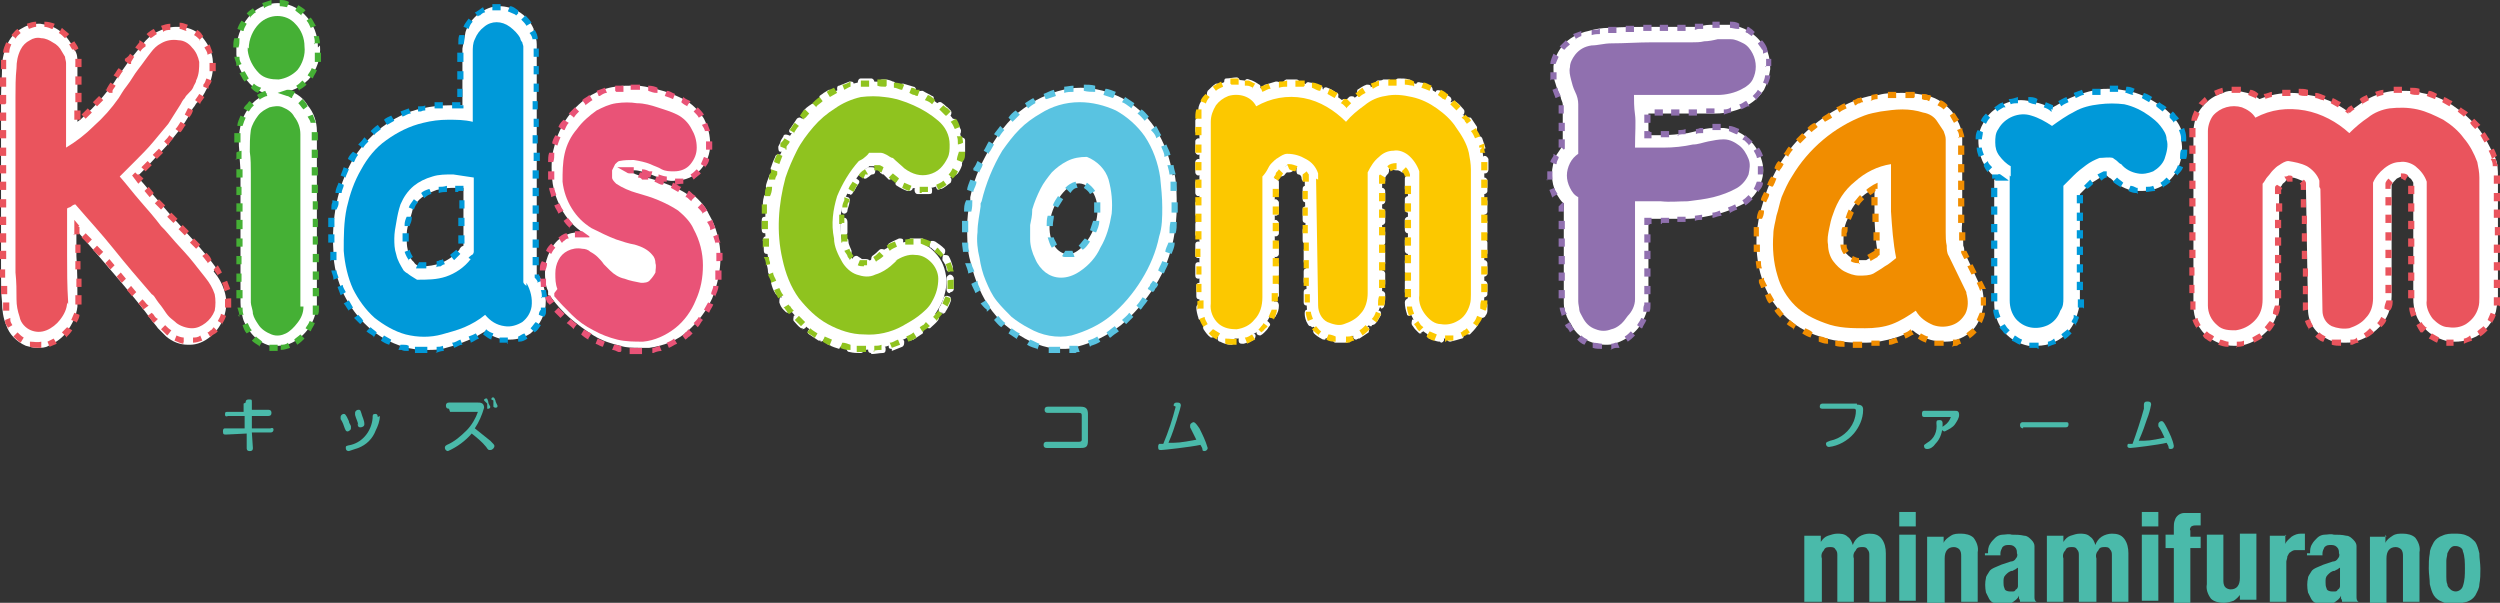
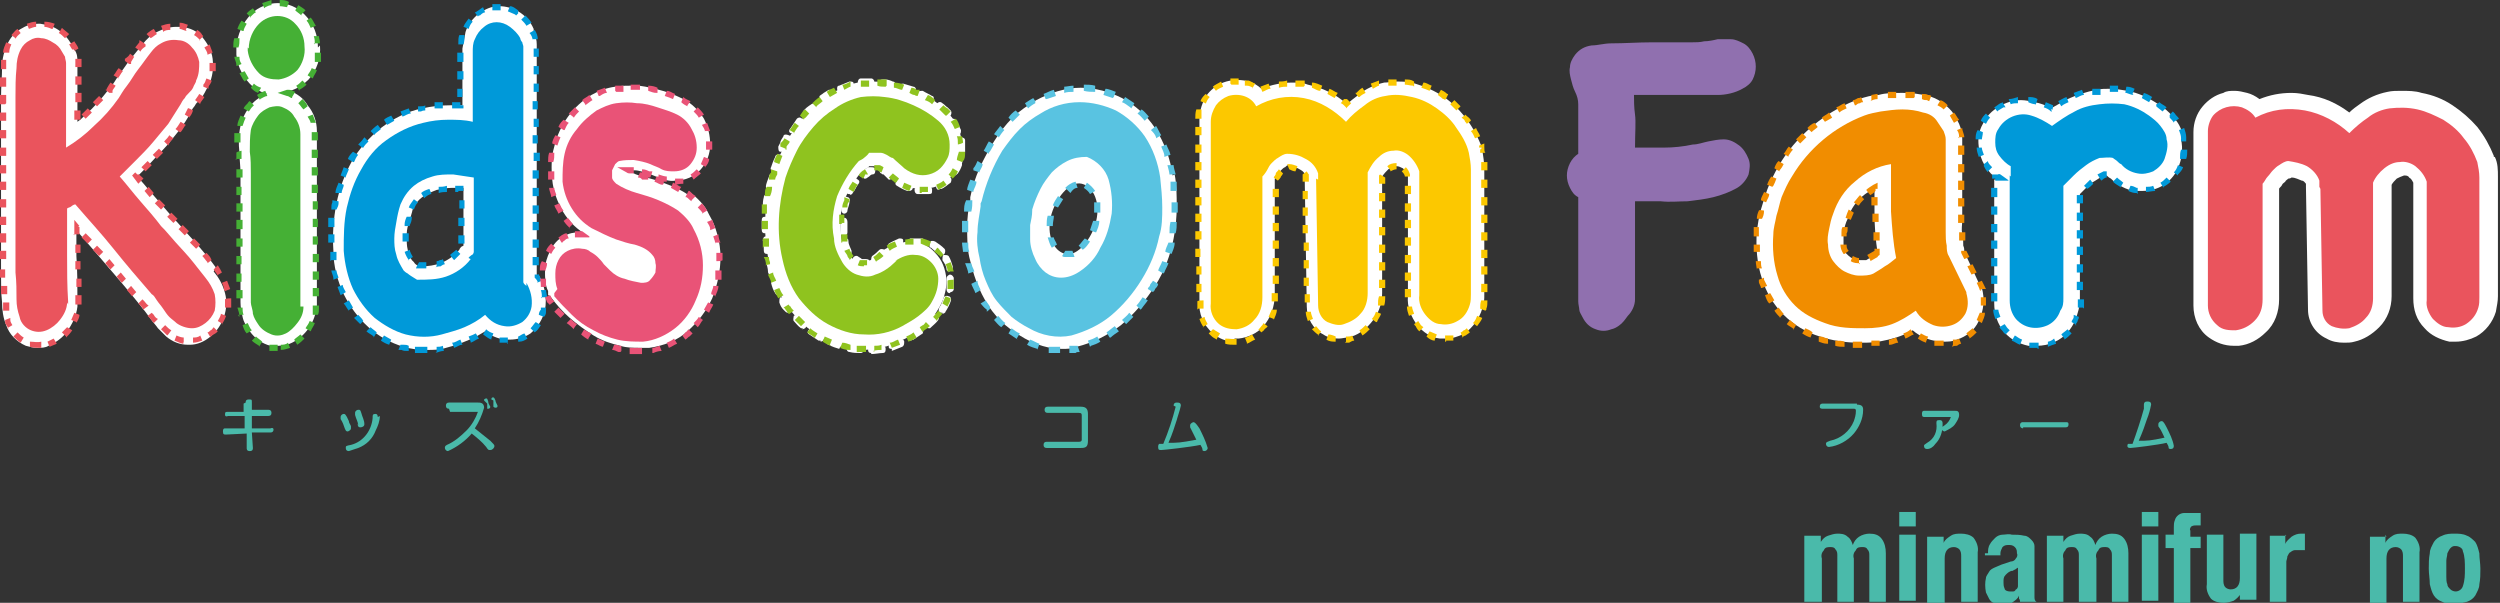
<svg xmlns="http://www.w3.org/2000/svg" version="1.1" viewBox="0 0 242.2 58.4">
  <rect x="0" y="0" width="242.2" height="58.4" fill="#333333" stroke="none" />
  <defs>
    <style>
      .cls-1 {
        fill: #ea545d;
      }

      .cls-2 {
        fill: #4abaaa;
      }

      .cls-3 {
        fill: #fcc800;
      }

      .cls-4 {
        fill: #45b035;
      }

      .cls-5 {
        fill: #0099d9;
      }

      .cls-6 {
        fill: #fff;
      }

      .cls-7 {
        fill: #8fc31f;
      }

      .cls-8 {
        fill: #59c3e1;
      }

      .cls-9 {
        fill: #9070af;
      }

      .cls-10 {
        fill: #e95377;
      }

      .cls-11 {
        fill: #f18d00;
      }
    </style>
  </defs>
  <g>
    <g id="_グループ_3527" data-name="グループ_3527">
      <g id="_グループ_3525" data-name="グループ_3525">
        <path id="_パス_138" data-name="パス_138" class="cls-2" d="M176.4,51.8v.7h0c.2-.3.4-.5.7-.6.3-.1.6-.2.9-.2.3,0,.7,0,1,.3.3.2.4.5.5.8h0c.1-.3.3-.6.6-.8.3-.2.7-.3,1-.3.5,0,.9.1,1.2.5.3.4.4.9.4,1.4v4.7h-1.6v-4.5c0-.2,0-.4-.2-.6-.1-.2-.3-.2-.5-.2-.2,0-.5,0-.6.3-.2.2-.3.5-.2.8v4.2h-1.6v-4.5c0-.2,0-.4-.2-.6-.1-.2-.3-.2-.5-.2-.2,0-.5,0-.6.3-.2.2-.3.5-.2.8v4.2h-1.7v-6.4h1.6Z" />
        <path id="_パス_139" data-name="パス_139" class="cls-2" d="M185.6,49.6v1.4h-1.6v-1.4h1.6ZM185.6,51.8v6.4h-1.6v-6.4h1.6Z" />
        <path id="_パス_140" data-name="パス_140" class="cls-2" d="M188.3,51.8v.8h0c.1-.3.4-.5.7-.7.3-.2.6-.2,1-.2.4,0,.9.1,1.2.4.3.4.5.9.4,1.4v4.8h-1.6v-4.4c0-.2,0-.5-.2-.7-.1-.1-.3-.2-.5-.2-.6,0-.9.4-.9,1.1v4.3h-1.7v-6.4h1.6Z" />
        <path id="_パス_141" data-name="パス_141" class="cls-2" d="M192.6,53.6c0-.3,0-.6.2-.9.1-.2.3-.4.5-.6.2-.2.5-.3.7-.3.3,0,.6-.1.9,0,.4,0,.8,0,1.2.1.3,0,.5.2.7.4.2.2.3.4.3.6,0,.3,0,.5,0,.8v3.4c0,.2,0,.5,0,.7,0,.2,0,.4.2.5h-1.6c0-.1,0-.2-.1-.3,0-.1,0-.2,0-.3h0c-.1.3-.4.5-.7.7-.3.1-.6.2-1,.2-.3,0-.5,0-.7-.2-.2,0-.4-.2-.5-.4-.1-.2-.2-.4-.3-.6-.1-.5-.1-1,0-1.4,0-.2.2-.4.3-.6.1-.2.3-.3.5-.4.2-.1.5-.2.7-.3l.9-.3c.2,0,.4-.1.5-.3.1-.1.2-.3.1-.5,0-.2,0-.4-.2-.6-.2-.2-.4-.2-.6-.2-.2,0-.4,0-.6.2-.1.2-.2.4-.2.6v.2h-1.5v-.2h0ZM195.3,55.2c-.1,0-.2,0-.3.1-.3,0-.5.2-.7.4-.2.2-.2.4-.2.7,0,.2,0,.4.1.6,0,.2.3.3.5.3.1,0,.2,0,.3,0,.1,0,.2,0,.3-.2.1,0,.2-.2.2-.3,0-.1,0-.3,0-.5v-1.3c-.1,0-.2.2-.4.2h0Z" />
        <path id="_パス_142" data-name="パス_142" class="cls-2" d="M199.9,51.8v.7h0c.2-.3.4-.5.7-.6.3-.1.6-.2.9-.2.3,0,.7,0,1,.3.3.2.4.5.5.8h0c.1-.3.3-.6.6-.8.3-.2.7-.3,1-.3.5,0,.9.1,1.2.5.3.4.4.9.4,1.4v4.7h-1.6v-4.5c0-.2,0-.4-.2-.6-.1-.2-.3-.2-.5-.2-.2,0-.5,0-.6.3-.2.2-.3.5-.2.8v4.2h-1.7v-4.5c0-.2,0-.4-.2-.6-.1-.2-.3-.2-.5-.2-.2,0-.5,0-.6.3-.2.2-.3.5-.2.8v4.2h-1.6v-6.4h1.6Z" />
        <path id="_パス_143" data-name="パス_143" class="cls-2" d="M209.1,49.6v1.4h-1.6v-1.4h1.6ZM209.1,51.8v6.4h-1.6v-6.4h1.6Z" />
        <path id="_パス_144" data-name="パス_144" class="cls-2" d="M209.8,52.9v-1.1h.8v-.7c0-.2,0-.5.1-.7.1-.4.5-.7.9-.7.2,0,.5,0,.7,0,.3,0,.6,0,.9,0v1.2s0,0-.2,0h-.2c-.2,0-.3,0-.5.1-.1.1-.2.3-.1.4v.6h1v1.1h-1v5.3h-1.6v-5.3h-.8Z" />
        <path id="_パス_145" data-name="パス_145" class="cls-2" d="M217.1,57.5c-.2.3-.4.5-.7.7-.3.1-.6.2-1,.2-.4,0-.9-.1-1.2-.4-.3-.4-.5-.9-.4-1.4v-4.8h1.6v4.4c0,.2,0,.5.2.7.1.1.3.2.5.2.6,0,.9-.4.9-1.1v-4.3h1.6v6.4h-1.6v-.8h0,0Z" />
        <path id="_パス_146" data-name="パス_146" class="cls-2" d="M221.4,51.8v.9h0c.1-.3.4-.5.6-.7.3-.2.6-.3.9-.3h.2c0,0,.1,0,.2,0v1.6c0,0-.2,0-.3,0h-.3c-.1,0-.3,0-.4,0-.1,0-.3.1-.4.2-.1,0-.2.2-.3.4,0,.2-.1.4-.1.5v3.9h-1.6v-6.4h1.6,0Z" />
-         <path id="_パス_147" data-name="パス_147" class="cls-2" d="M223.8,53.6c0-.3,0-.6.2-.9.1-.2.3-.4.5-.6.2-.2.5-.3.7-.3.3,0,.6-.1.9,0,.4,0,.8,0,1.2.1.3,0,.5.2.7.4.2.2.3.4.3.6,0,.3,0,.5,0,.8v3.4c0,.2,0,.5,0,.7,0,.2,0,.4.2.5h-1.6c0-.1,0-.2-.1-.3,0-.1,0-.2,0-.3h0c-.1.3-.4.5-.7.7-.3.1-.6.2-1,.2-.3,0-.5,0-.7-.2-.2,0-.4-.2-.5-.4-.1-.2-.2-.4-.3-.6-.1-.5-.1-1,0-1.4,0-.2.2-.4.3-.6.1-.2.3-.3.5-.4.2-.1.5-.2.7-.3l.9-.3c.2,0,.4-.1.5-.3.1-.1.2-.3.1-.5,0-.2,0-.4-.2-.6-.2-.2-.4-.2-.6-.2-.2,0-.4,0-.6.2-.1.2-.2.4-.2.6v.2h-1.5v-.2h0ZM226.5,55.2c-.1,0-.2,0-.3.1-.3,0-.5.2-.7.4-.2.2-.2.4-.2.7,0,.2,0,.4.1.6,0,.2.3.3.5.3.1,0,.2,0,.3,0,.1,0,.2,0,.3-.2.1,0,.2-.2.2-.3,0-.1,0-.3,0-.5v-1.3c-.1,0-.2.2-.4.2h0Z" />
        <path id="_パス_148" data-name="パス_148" class="cls-2" d="M231.1,51.8v.8h0c.1-.3.4-.5.7-.7.3-.2.6-.2,1-.2.4,0,.9.1,1.2.4.3.4.5.9.4,1.4v4.8h-1.6v-4.4c0-.2,0-.5-.2-.7-.1-.1-.3-.2-.5-.2-.6,0-.9.4-.9,1.1v4.3h-1.6v-6.4h1.6Z" />
        <path id="_パス_149" data-name="パス_149" class="cls-2" d="M235.4,53.6c0-.4.2-.7.4-1.1.2-.3.5-.5.8-.6.4-.2.8-.2,1.2-.2.4,0,.8,0,1.2.2.3.1.6.4.8.6.2.3.3.7.4,1.1,0,.5.1,1,.1,1.5,0,.5,0,1-.1,1.5,0,.4-.2.7-.4,1.1-.2.3-.5.5-.8.6-.4.1-.8.2-1.2.2-.4,0-.8,0-1.2-.2-.3-.1-.6-.3-.8-.6-.2-.3-.3-.7-.4-1.1,0-.5-.1-1-.1-1.5,0-.5,0-1,.1-1.5h0ZM237,55.9c0,.2,0,.5.1.7,0,.2.1.3.3.5.1.1.3.2.5.2.3,0,.6-.2.7-.5.2-.6.2-1.1.2-1.7,0-.6,0-1.2-.2-1.7,0-.3-.4-.5-.7-.5-.2,0-.3,0-.5.2-.1.1-.2.3-.3.5,0,.2-.1.5-.1.7,0,.3,0,.6,0,.9s0,.6,0,.9h0Z" />
      </g>
      <g id="_グループ_3526" data-name="グループ_3526">
        <path id="_パス_150" data-name="パス_150" class="cls-2" d="M23.8,39c0-.1,0-.3.3-.3s.3,0,.3.3v.7c0,0,1.6,0,1.6,0,.2,0,.3.1.3.3,0,.2-.1.3-.3.3h-1.6c0,0,0,1.2,0,1.2h1.8c.2-.1.3,0,.3.1,0,0,0,0,0,0,0,.2-.1.3-.3.3h-1.8c0,.1.1,1.5.1,1.5,0,.1,0,.3-.3.3s-.3-.2-.3-.3v-1.4c-.1,0-2,.1-2,.1-.2,0-.3,0-.3-.3,0-.1,0-.3.2-.3,0,0,0,0,0,0h1.9c0-.1,0-1.2,0-1.2h-1.6c-.2.1-.3,0-.3-.1,0-.2,0-.3.2-.3,0,0,0,0,0,0h1.6c0,0,0-.8,0-.8h0Z" />
        <path id="_パス_151" data-name="パス_151" class="cls-2" d="M33.4,41.5c-.1-.3-.2-.6-.4-.9,0,0,0-.1,0-.2,0-.2.2-.3.3-.3.1,0,.2,0,.5.7,0,.2.2.4.2.5,0,0,0,.1,0,.2,0,.2-.3.3-.3.3-.2,0-.2-.1-.3-.3M36.8,40.3c0,.5-.2,1-.4,1.4-.3.8-.9,1.4-1.7,1.7-.3.1-.6.2-.9.3-.2,0-.3-.1-.3-.3,0,0,0,0,0,0,0-.2,0-.2.5-.3,1.2-.3,2-1.4,2.1-2.6,0-.3,0-.4.3-.4h0c.1,0,.2.1.2.3M34.7,41.2c0-.3-.2-.6-.3-1,0,0,0-.1,0-.2,0-.2.2-.3.3-.3.2,0,.2,0,.3.3.1.4.3.7.3,1.1,0,.2-.2.3-.4.3s-.2-.1-.3-.4" />
        <path id="_パス_152" data-name="パス_152" class="cls-2" d="M43.5,39.6c-.2,0-.3-.1-.3-.3,0-.2.1-.3.3-.3h2.8c.2,0,.6,0,.6.5-.2.7-.5,1.4-.9,2,.5.4,1,.8,1.5,1.2.3.3.4.4.4.5,0,.2-.2.4-.4.4-.2,0-.2,0-.4-.3-.4-.5-.9-.9-1.4-1.3-.6.7-1.4,1.3-2.3,1.7-.2,0-.3-.2-.3-.3,0-.1,0-.2.2-.3.7-.3,1.3-.8,1.9-1.4.5-.5.9-1.2,1.1-1.8,0,0,0,0-.2,0h-2.5ZM46.9,38.8s0,0,0-.1c0,0,.1-.1.2-.1s.1,0,.2.3c0,.2.1.3.2.5,0,.2-.2.2-.2.2,0,0-.1,0-.1,0,0,0,0-.2,0-.3,0,0,0-.2,0-.2M47.6,38.7h0c0-.2.1-.2.2-.2,0,0,.1,0,.2.3,0,.1.1.3.2.5,0,.1,0,.2-.2.2,0,0,0,0,0,0,0,0-.1,0-.2-.1,0,0,0-.2,0-.3s0-.2,0-.3" />
        <path id="_パス_153" data-name="パス_153" class="cls-2" d="M104.5,42.8c.1,0,.3,0,.3-.2,0,0,0,0,0,0v-2.3c0-.2,0-.3-.3-.3h-3c-.2,0-.3-.1-.3-.3s.1-.3.3-.3h3.2c.5,0,.7.2.7.7v2.6c0,.6-.2.7-.7.7h-3.3c-.2,0-.3-.1-.3-.3,0-.2.1-.3.3-.3,0,0,0,0,0,0h3.1Z" />
        <path id="_パス_154" data-name="パス_154" class="cls-2" d="M113.7,39.3c0-.2.1-.3.3-.3s.4,0,.4.3c-.1.5-.3,1-.4,1.4-.2.6-.4,1.3-.8,2.2.9,0,1.1,0,2.7-.3-.2-.4-.4-.8-.6-1.2,0,0,0-.1,0-.2,0-.2.3-.3.3-.3.1,0,.2,0,.6.6.3.6.6,1.2.8,1.9,0,.2-.2.3-.3.3,0,0,0,0,0,0,0,0-.2,0-.2-.1,0-.2-.1-.3-.2-.5-.9.2-3.6.5-3.8.5s-.3,0-.3-.3c0-.1,0-.2.1-.3,0,0,0,0,.4,0,.5-1.2.9-2.4,1.2-3.6" />
        <path id="_パス_155" data-name="パス_155" class="cls-2" d="M179.9,39.2c.5,0,.6.2.6.5,0,.9-.4,1.7-.9,2.3-.6.7-1.5,1.2-2.4,1.3-.3,0-.3-.3-.3-.3,0-.2.2-.2.4-.3,1-.2,1.9-.9,2.3-1.9.1-.3.2-.6.2-1,0-.2-.1-.2-.2-.2h-3c-.1,0-.3,0-.3-.2,0,0,0,0,0,0,0-.3.2-.3.3-.3h3.3,0Z" />
        <path id="_パス_156" data-name="パス_156" class="cls-2" d="M186.5,40.4c-.2,0-.3,0-.3-.3,0-.1,0-.3.2-.3,0,0,0,0,0,0h3c.2,0,.4,0,.4.4,0,.3-.2.6-.4.9-.2.3-.6.5-1,.7-.1,0-.3-.1-.3-.3,0-.1,0-.1.3-.3.3-.2.5-.5.6-.8,0,0,0,0-.1,0h-2.7ZM188.2,41.1c0,.7-.2,1.4-.7,1.9-.2.3-.5.5-.8.5-.2,0-.3-.1-.3-.3,0-.1,0-.1.3-.3.7-.4,1-1.1.9-1.9,0-.2,0-.3.3-.3.3,0,.3.2.3.4" />
        <path id="_パス_157" data-name="パス_157" class="cls-2" d="M196,41.5c0,0-.3,0-.3-.3s.2-.3.3-.3h4.1c.2,0,.3,0,.3.2,0,0,0,0,0,0,0,.3-.2.3-.3.3h-4.1Z" />
        <path id="_パス_158" data-name="パス_158" class="cls-2" d="M207.7,39.2c0-.2.1-.3.3-.3s.4,0,.4.3c-.1.5-.2.9-.4,1.4-.2.6-.4,1.2-.8,2.1.9,0,1.1,0,2.5-.3-.2-.4-.3-.7-.6-1.1,0,0,0-.1,0-.2,0-.2.2-.3.3-.3.1,0,.2,0,.5.6.3.6.6,1.2.7,1.8,0,.2-.1.3-.3.3,0,0,0,0,0,0,0,0-.2,0-.2-.1,0-.2-.1-.3-.2-.5-.8.2-3.3.5-3.5.5-.1,0-.3,0-.3-.2,0,0,0,0,0,0,0,0,0-.2.1-.2.1,0,.2,0,.4,0,.4-1.1.8-2.3,1.1-3.4" />
        <path id="_パス_159" data-name="パス_159" class="cls-6" d="M113.6,17c-.2-1.6-.8-3.2-1.7-4.6-.8-1.2-1.9-2.2-3.2-2.9-1.2-.6-2.6-1-4-1h0c-1.5,0-3,.5-4.3,1.2-.8.5-1.6,1-2.3,1.7-.7.7-1.3,1.5-1.8,2.3-.5.8-1,1.7-1.4,2.6-.4.9-.7,1.8-.9,2.8h0c0,0,0,.1,0,.1v.2c-.2.9-.3,1.7-.3,2.6,0,1,0,2,.2,2.9.2.8.4,1.6.7,2.4.3.8.7,1.6,1.2,2.4.5.7,1,1.3,1.6,1.8.6.5,1.2.9,1.9,1.3,1.1.6,2.3,1,3.6,1,.5,0,.9,0,1.4-.2,1.6-.4,3-1.1,4.3-2.1,1.3-1.1,2.4-2.4,3.3-3.8.9-1.4,1.5-3,1.8-4.6.2-1,.3-2.1.3-3.1,0-1,0-2.1-.2-3.1M106.2,21.4c-.4,1.7-1.8,3.5-3,3.2s-1.8-1.9-1.4-3.6,1.8-3.5,3-3.2,1.8,1.9,1.4,3.6" />
        <path id="_パス_160" data-name="パス_160" class="cls-8" d="M102.6,34.2c-.4,0-.7,0-1,0v-.6c.4,0,.7,0,1.1,0v.6h0ZM103.6,34.1v-.6c0,0,.3,0,.4,0,.1,0,.3,0,.4,0l.2.6c-.2,0-.3,0-.4.1-.2,0-.4,0-.6,0h0ZM100.5,33.8c-.3-.1-.7-.2-1-.4l.3-.5c.3.1.6.3.9.4l-.2.6ZM105.6,33.6l-.2-.6c.3-.1.6-.2.9-.4l.3.5c-.3.2-.6.3-.9.4h0ZM98.6,32.9c-.3-.2-.6-.4-.9-.6l.3-.5c.3.2.5.4.8.5l-.3.5ZM107.5,32.7l-.3-.5c.3-.2.5-.4.8-.6l.4.5c-.3.2-.6.4-.8.6h0ZM97,31.7c-.3-.2-.5-.5-.7-.7l.4-.4c.2.2.4.5.7.7l-.4.4h0ZM109.1,31.4l-.4-.4c.2-.2.5-.4.7-.7l.4.4c-.2.2-.5.5-.7.7h0ZM95.6,30.2v-.2c-.3-.2-.4-.4-.6-.6l.5-.3c.1.2.3.4.4.6v.2c.1,0-.3.3-.3.3h0ZM110.5,30l-.4-.4c.2-.2.4-.5.6-.8l.5.3c-.2.3-.4.5-.6.8h0ZM94.5,28.4c-.1-.3-.3-.6-.4-.9h0c0,0,.6-.3.6-.3h0c0,.4.2.6.3.9l-.5.3h0ZM111.7,28.3l-.5-.3c0-.1.1-.2.2-.3,0-.2.2-.3.3-.5l.5.3c0,.2-.2.4-.3.5,0,.1-.1.2-.2.3ZM112.7,26.5l-.5-.3c.1-.3.3-.6.4-.9l.6.2c-.1.3-.3.6-.4.9h0ZM93.8,26.5c0-.3-.2-.7-.3-1h.6c0,.2.2.5.3.8,0,0-.6.2-.6.2ZM103.5,24.9c-.1,0-.2,0-.3,0-.1,0-.2,0-.3-.1l.3-.5c0,0,.1,0,.2,0,.2,0,.4,0,.5,0l.2.6c-.2,0-.3,0-.5,0h0ZM113.5,24.6l-.6-.2c0-.3.2-.6.3-.9h.6c0,.5-.2.8-.3,1.1h0ZM93.3,24.5c0-.3-.1-.7-.1-1h.6c0,.3,0,.6.1.9h-.6ZM104.9,24.2l-.4-.4c.2-.2.4-.5.6-.7l.5.3c-.2.3-.4.6-.7.8h0ZM101.9,24c-.2-.3-.3-.7-.4-1h.6c0,.2.2.4.3.7l-.5.3ZM113.9,22.6h-.6c0-.4,0-.7.1-1.1h.6c0,.4,0,.7-.1,1.1h0ZM93.8,22.5h-.6c0-.1,0-.3,0-.4,0-.2,0-.4,0-.7h.6c0,.3,0,.5,0,.7,0,.1,0,.2,0,.3h0ZM106.1,22.5l-.5-.2c.1-.3.2-.6.3-.9h.6c0,.5-.2.8-.3,1.1h0ZM102,21.9h-.6c0-.3,0-.7.1-1h0c0,0,.6,0,.6,0,0,.3-.1.6-.1.9h0ZM106.6,20.6h-.6v-.3c0-.2,0-.5,0-.7h.6c0,.2,0,.4,0,.7v.3h0ZM114.1,20.6h-.6v-.5c0-.2,0-.3,0-.5h.6c0,.1,0,.3,0,.5v.5h0ZM94,20.5h-.6c0-.4,0-.7.2-1.1h.6c0,.4,0,.7-.1,1.1h0ZM102.5,20.1l-.5-.2c.1-.3.3-.6.5-.9l.5.3c-.2.3-.3.5-.5.8h0ZM105.6,18.8c-.1-.2-.3-.4-.6-.6l.3-.5c.3.2.6.5.8.8l-.5.3ZM113.4,18.6c0-.3,0-.7,0-1h.6c0,.3,0,.6,0,.9h-.6ZM94.3,18.6l-.6-.2c0-.3.2-.7.3-1l.6.2c0,.3-.2.6-.3.9h0ZM103.6,18.6l-.4-.4c.3-.3.6-.5,1-.6l.2.6c-.3,0-.5.2-.7.5h0ZM113.3,17c0-.3-.1-.6-.2-1h.6c0,.2.1.5.2.9h-.6c0,0,0,0,0,0ZM94.9,16.7l-.6-.2v-.2c.2-.2.3-.5.4-.7l.5.3c0,.2-.2.5-.3.7v.2c0,0,0,0,0,0ZM112.8,15.1c0-.3-.2-.6-.3-.9l.5-.2c.1.3.3.6.4,1l-.6.2ZM95.8,14.9l-.5-.3c.2-.3.3-.6.5-.9l.5.3c-.2.3-.3.6-.5.8ZM112,13.3c-.1-.3-.3-.5-.5-.7h0c0,0,.5-.4.5-.4h0c.2.3.3.6.5.9l-.5.3h0ZM96.8,13.3l-.5-.3c.2-.3.4-.5.6-.8l.4.4c-.2.2-.4.5-.6.8h0ZM98.1,11.8l-.4-.4h0c.2-.3.4-.5.7-.7l.4.4c-.2.2-.4.4-.6.6h0c0,0,0,0,0,0ZM110.9,11.7c-.2-.2-.4-.5-.7-.7l.4-.4c.3.2.5.5.7.7l-.4.4h0ZM99.6,10.5l-.3-.5c.3-.2.6-.4.8-.5l.2.3v.2c-.2.1-.5.3-.7.5h0ZM109.5,10.4c-.3-.2-.5-.4-.8-.5l.3-.5c.3.2.6.4.9.6l-.3.5h0ZM101.3,9.6l-.2-.5c.3-.1.6-.3,1-.4l.2.6c-.3.1-.6.2-.9.3ZM107.8,9.5c-.3-.1-.6-.2-.9-.3l.2-.6c.3,0,.7.2,1,.3l-.2.5h0ZM103.1,9v-.6c.2,0,.6-.1.9-.1v.6c-.3,0-.6,0-.9.1h0ZM106,8.9c-.3,0-.6,0-1-.1v-.6c.4,0,.7,0,1.1.1v.6c0,0-.1,0-.1,0Z" />
        <path id="_パス_161" data-name="パス_161" class="cls-6" d="M20.9,25.9c-.5-.7-1.1-1.4-1.7-2.1-.6-.7-1.2-1.3-1.7-1.9-.5-.6-.9-.9-1-1.1-.7-.8-1.4-1.6-2-2.3l-.5-.6-.7-.8c.2-.2.5-.5.7-.7.6-.6,1.1-1.2,1.7-1.8.6-.6,1.1-1.3,1.6-1.9.5-.6.9-1.3,1.3-2,0-.2.2-.3.3-.5.1-.2.2-.3.4-.4.1-.2.3-.4.4-.6.2-.3.3-.6.5-.9.4-.8.5-1.7.4-2.6-.1-.8-.5-1.5-1-2.1-.5-.6-1.2-.9-2-1-.2,0-.3,0-.5,0-.7,0-1.3.2-1.9.5-.6.3-1,.7-1.4,1.2-.4.5-.8,1-1.3,1.6-.4.6-.8,1.1-1.2,1.7-.3.5-.6.9-.8,1.1-.7.9-1.4,1.7-2.3,2.5-.2.2-.4.4-.7.6,0-.6,0-1.1,0-1.6,0-1.4,0-2.8,0-4.2,0-.4,0-.8-.3-1.2-.1-.2-.2-.5-.4-.7-.3-.5-.8-1-1.3-1.3-.5-.3-1-.4-1.6-.5,0,0-.2,0-.2,0-.5,0-1,.1-1.5.4-.6.3-1.1.8-1.4,1.4-.4.8-.6,1.6-.6,2.4,0,.9-.1,1.9-.1,2.9,0,1,0,1.9,0,2.7,0,.8,0,1.2,0,1.3v9.2c0,.2,0,.6,0,1.4,0,.8,0,1.7,0,2.6s0,1.8.1,2.7c0,.7.1,1.5.4,2.2.3.9,1,1.6,1.9,2,.4.1.7.2,1.1.2.4,0,.8,0,1.1-.2.7-.3,1.4-.8,1.8-1.4.5-.7.9-1.5,1-2.4v-.5c0-1.5,0-3-.1-4.4,0-.8,0-1.7,0-2.5l2.5,2.9c1.2,1.4,2.5,2.9,3.7,4.4h0s0,0,0,0c.1.1.2.3.4.5l.6.8c.2.3.5.6.7.9.3.3.5.5.8.8.6.5,1.3.8,2.1.8h.2c.7,0,1.4-.3,2-.8,1.2-1,1.8-2.7,1.4-4.2-.2-.8-.6-1.5-1.1-2.1" />
        <path id="_パス_162" data-name="パス_162" class="cls-6" d="M30.8,4.6c0-1.2-.4-2.3-1.3-3.2-.7-.7-1.6-1.1-2.6-1.1h0c-.9,0-1.9.4-2.5,1-.9.9-1.4,2-1.5,3.3v.2s0,.2,0,.2v.3c.1,1.2.7,2.3,1.6,3.1.4.3.9.6,1.4.7,0,0,0,0,0,0-.6.2-1.2.6-1.6,1.1-.5.6-.8,1.2-1,2-.2.9-.2,1.7-.1,2.6,0,.7.1,1.3.1,2,0,1.7,0,3.4,0,5.1,0,1.7,0,3.4,0,5.1,0,.3,0,.6,0,1,0,.4,0,.9,0,1.3,0,.5.1.9.2,1.4.1.5.4,1,.7,1.4.5.7,1.2,1.2,2,1.4.3,0,.5,0,.8,0,.5,0,.9-.1,1.3-.3.6-.3,1.2-.8,1.6-1.4.5-.7.7-1.4.8-2.2v-4.7c0-1.4,0-2.8,0-4.2,0-.9,0-1.9,0-2.9v-5.1c0-.9-.3-1.8-.9-2.5-.4-.7-1-1.1-1.7-1.4.7-.2,1.3-.6,1.8-1.1.8-.9,1.2-2.1,1.1-3.3" />
        <path id="_パス_163" data-name="パス_163" class="cls-6" d="M52,26.7h0c0,0,0-.1,0-.1,0-3.7,0-7.3,0-10.9,0-3.7,0-7.5,0-11.4,0-.4-.1-.8-.3-1.2,0,0,0-.1,0-.2h0c0,0,0-.1,0-.1-.3-.7-.8-1.3-1.5-1.7-.5-.3-1.2-.5-1.8-.5h-.1c-.7,0-1.3.3-1.9.7-.6.5-1.1,1.1-1.3,1.8h0s0,0,0,0c-.1.5-.2,1.1-.3,1.6,0,.7,0,1.4,0,2.3s0,1.6,0,2.5c0,.2,0,.5,0,.7-.4,0-.8,0-1.2,0-.9,0-1.8.1-2.7.3-1.5.3-2.8,1-4,1.9-1.1.9-2.1,2-2.8,3.2-.7,1.3-1.2,2.6-1.5,4.1-.3,1.5-.4,3-.3,4.6,0,1.5.4,2.9,1,4.2.6,1.2,1.4,2.3,2.4,3.2,1,.9,2.1,1.5,3.4,1.9.7.2,1.4.3,2.2.3.7,0,1.3,0,1.9-.2.8-.2,1.6-.5,2.3-.8.5-.2,1-.5,1.5-.8.5.4,1.2.7,1.9.8.2,0,.3,0,.5,0,.7,0,1.4-.2,2-.6.7-.6,1.2-1.4,1.4-2.3.2-1.1,0-2.3-.6-3.3h0c0,0,0,0,0,0ZM44.7,23.9c0,0-.2.2-.2.3-.5.6-1.1,1-1.8,1.3-.6.2-1.2.3-1.8.3h-.3c-.2-.1-.4-.2-.5-.4,0,0-.1-.1-.2-.2-.2-.3-.3-.6-.4-1-.1-.4-.1-.8-.1-1.2,0-.4,0-.9.2-1.3.1-.5.3-1,.4-1.5.2-.4.5-.8.9-1.1.4-.3.9-.5,1.4-.7.5-.1,1-.2,1.5-.2h.2c.3,0,.6,0,.9,0,0,.9,0,1.7,0,2.5v3.1h0Z" />
        <path id="_パス_164" data-name="パス_164" class="cls-6" d="M66.7,18.9c-.7-.5-1.4-.8-2.2-1.1-.7-.3-1.5-.5-2.2-.7-.5-.1-1-.3-1.4-.6h.2c.1,0,.3,0,.4,0,.4,0,.9.2,1.3.3.3.1.7.3,1,.4.5.2,1.1.4,1.6.3,1,0,1.9-.4,2.5-1.1.6-.7.9-1.5.9-2.4,0-.9-.2-1.7-.6-2.5-.5-.8-1.2-1.5-2-1.9-.6-.3-1.3-.6-2-.8-.7-.2-1.5-.4-2.3-.5-.3,0-.6,0-.8,0-.5,0-1,0-1.5.1-.8.1-1.6.4-2.3.8-1.8,1.1-3.1,2.9-3.6,5-.3,1-.3,2.1-.2,3.2.1,1.1.5,2.2,1.1,3.2.5.8,1.1,1.4,1.8,1.9h-.2c-.6,0-1.1.1-1.6.4-.6.3-1,.8-1.3,1.4-.3.6-.5,1.2-.5,1.9,0,.7,0,1.4.3,2h0c0,0,0,.1,0,.1v.3c.1,0,.2.1.2.1h0c.6.8,1.2,1.5,1.9,2.1.7.6,1.5,1.2,2.3,1.7.8.5,1.7.8,2.6,1,.6.2,1.3.2,1.9.2.3,0,.6,0,.9,0,1.4-.2,2.7-.7,3.7-1.6,1-.9,1.8-1.9,2.4-3.2.5-1.3.8-2.6.8-4,0-1.4-.4-2.9-1.1-4.1-.4-.9-1.1-1.6-1.9-2.2" />
        <path id="_パス_165" data-name="パス_165" class="cls-1" d="M3.8,33.7c-.3,0-.6,0-.9-.1v-.5c.4,0,.7.1,1.1,0v.6s-.1,0-.1,0h0ZM4.8,33.6l-.2-.5h0c.2-.1.4-.2.6-.3l.3.5c-.2.1-.5.2-.7.3h-.1s0,0,0,0ZM18.7,33.3v-.6c.2,0,.5,0,.7-.2l.2.5c-.3.1-.6.2-.9.2h0ZM17.8,33.3c-.3,0-.6-.2-.9-.3l.2-.5c.2.1.5.2.7.2v.5c-.1,0-.1,0-.1,0ZM2,33.2c-.3-.2-.5-.4-.7-.6l.4-.4c.2.2.4.4.6.5l-.3.5h0ZM20.4,32.7l-.3-.5c.1,0,.2-.1.3-.2.1,0,.2-.2.3-.3l.4.4c-.1.1-.2.2-.4.3-.1,0-.2.2-.3.2h0ZM6.4,32.6l-.4-.4c.2-.2.3-.3.5-.5l.5.3h0c-.2.3-.4.5-.6.7h0ZM16.2,32.5h0c-.2-.2-.4-.4-.6-.6l.4-.4c.2.2.4.4.6.5l-.3.4h0ZM.8,31.9c0-.2-.2-.4-.3-.6,0,0,0-.2,0-.3l.5-.2c0,0,0,.1,0,.2,0,.2.1.3.2.5l-.5.3h0ZM21.6,31.4l-.5-.3c.1-.2.3-.5.3-.7l.5.2c-.1.3-.2.5-.4.8h0ZM14.9,31.3l-.4-.5-.2-.2.4-.3.2.2c.1.2.2.3.4.4l-.4.4h0ZM7.4,31.2l-.5-.2c.1-.2.2-.5.3-.7l.5.2c0,.3-.2.6-.3.8h0ZM.3,30.2c0-.3,0-.5,0-.9h.6c0,.2,0,.5,0,.8H.3c0,0,0,0,0,0ZM13.9,30c-.1-.2-.2-.3-.3-.4l-.2-.2.4-.4.2.2c.1.1.2.3.4.4l-.4.3h0ZM22.3,29.8h-.5c0-.3,0-.5,0-.8h0c0-.1.6-.1.6-.1h0c0,.4,0,.6,0,.9h0ZM7.9,29.5h-.6v-.9h.6s0,.9,0,.9h0ZM12.8,28.7l-.5-.6.4-.4.5.6-.4.4ZM.1,28.5c0-.3,0-.6,0-.8h.6c0,.3,0,.5,0,.8H.1s0,0,0,0ZM21.7,28.1c0-.3-.1-.5-.2-.7l.5-.2c.1.3.2.5.3.8l-.5.2h0ZM7.4,27.8v-.8s.5,0,.5,0v.8s-.5,0-.5,0ZM11.8,27.4l-.5-.6.2-.2.2-.2.5.6-.4.4h0ZM0,26.9v-.8s.5,0,.5,0v.8s-.5,0-.5,0h0ZM21.1,26.7c-.1-.2-.3-.4-.4-.6l.4-.4h0c.2.3.3.5.4.7l-.5.3h0ZM7.3,26.1v-.8s.5,0,.5,0v.8s-.5,0-.5,0h0ZM10.7,26.1l-.5-.6.4-.4.5.6-.4.4h0ZM20.1,25.4c-.2-.2-.3-.4-.5-.6l.4-.3c.2.2.4.4.5.7l-.4.3ZM0,25.2v-.9h.6v.8h-.6ZM9.6,24.8l-.6-.6.4-.4.6.6-.4.4ZM7.3,24.5v-.8h.5v.8h-.5s0,0,0,0ZM19,24.1l-.6-.6.4-.4.6.6-.4.4h0ZM8.5,23.6l-.6-.6.4-.4.6.6-.4.4ZM.6,23.5H0v-.9h.6v.9h0ZM17.9,22.8c-.2-.2-.4-.4-.6-.6l.4-.4c.2.2.4.4.6.6l-.4.4ZM7.2,22.8v-1.5l.5.6h-.1c0,.1.1.1.1.1v.7h-.6,0ZM.6,21.8H0v-.8h.6v.8ZM16.8,21.6l-.6-.6.4-.4.6.6-.4.4ZM15.6,20.3l-.6-.6.4-.4.6.6-.4.4ZM.6,20.1H0v-.8h.6v.8ZM14.5,19.1l-.5-.6.4-.4.5.6-.4.4h0ZM.6,18.4H0v-.8h.6v.8ZM13.4,17.8l-.6-.8.3-.3.2.2h.1c0-.1.5.4.5.4l-.4.4ZM.6,16.8H0v-.8h.6v.8ZM14.1,16.6l-.2-.2-.2-.2c.2-.2.4-.4.6-.6l.4.4c-.2.2-.4.4-.6.6h0ZM15.2,15.4l-.4-.4.6-.6.4.4-.6.6h0ZM.6,15.1H0v-.8h.6v.8ZM16.3,14.1l-.4-.4c.2-.2.4-.4.5-.6l.4.3c-.2.2-.4.4-.5.7ZM.6,13.4H0c0-.2,0-.4,0-.8h.6c0,.4,0,.6,0,.7h0ZM17.4,12.8l-.4-.3c.2-.2.3-.4.5-.7l.5.3c-.2.2-.3.5-.5.7h0ZM0,11.7v-.8h.6v.8h-.6ZM7.8,11.6h-.6v-.9h.6v.9ZM8.3,11.5l-.4-.4.2-.2c.1-.1.3-.3.4-.4l.4.4c-.2.2-.3.3-.4.4l-.2.2h0ZM18.4,11.4l-.5-.3c.1-.2.2-.4.3-.6h0c0-.1.5.2.5.2h0c-.1.3-.2.5-.4.7h0ZM9.4,10.3l-.4-.4c.2-.2.4-.4.6-.6l.4.4c-.2.2-.4.4-.6.6h0ZM.5,10.1h-.5v-.9h.6v.8h0ZM19.3,10l-.4-.3h0c.2-.3.3-.4.4-.6l.5.3c-.1.2-.3.4-.4.6h0c0,.1,0,.1,0,.1ZM7.9,9.9h-.6v-.9h.6v.9ZM10.6,9l-.4-.3h.1c0-.1.4-.7.4-.7l.5.3c-.1.2-.3.4-.3.5v.2c-.1,0-.2,0-.2,0ZM20.2,8.6l-.5-.2v-.2c.2-.2.2-.4.3-.6l.5.2c0,.2-.2.4-.3.6v.2c0,0,0,0,0,0ZM.6,8.4H0c0-.3,0-.6,0-.9h.6c0,.3,0,.6,0,.9h0ZM7.9,8.2h-.6v-.8h.6v.8ZM11.5,7.6l-.5-.3c.2-.2.3-.5.5-.7l.4.3c-.2.2-.3.5-.5.7h0ZM20.8,6.9h-.5c0-.2,0-.4,0-.5,0,0,0-.2,0-.3h.6c0,0,0,.2,0,.3,0,.2,0,.4,0,.5h0ZM.7,6.7H.1s0-.3,0-.3c0-.2,0-.4,0-.6h.5c0,.3,0,.5,0,.7v.2s0,0,0,0ZM7.3,6.5v-.6c0,0,0-.2,0-.2h.6s0,.1,0,.2v.6h-.6ZM12.5,6.2l-.4-.3v-.2c.3-.2.4-.3.5-.5l.4.3c-.1.2-.2.3-.3.5v.2c-.1,0-.1,0-.1,0ZM20.1,5.3c0-.3-.2-.5-.3-.7l.5-.3c.1.3.2.5.3.8l-.5.2ZM.9,5.1H.3c0-.4.2-.7.3-1l.5.2c-.1.2-.2.5-.2.7ZM7.1,5l.2-.2h-.3c0,0-.2-.3-.3-.5l.5-.3c.1.2.3.4.4.7h0c0,0-.5.3-.5.3h0ZM13.5,4.9l-.4-.3.4-.5v-.2c.1,0,.6.4.6.4v.2c-.3.2-.4.3-.5.5h0ZM19.4,3.9s0,0-.1-.1c-.1-.1-.3-.3-.5-.4l.3-.5c.2.1.4.3.5.5,0,0,0,0,.1.1l-.4.4h0ZM14.6,3.7l-.4-.4c.2-.2.5-.4.7-.5l.3.5c-.2.1-.4.3-.6.4h0ZM1.5,3.7l-.4-.3c.2-.2.4-.5.6-.6l.3.4c-.2.2-.4.3-.5.6ZM6.3,3.7c-.2-.2-.4-.4-.6-.5l.3-.5c.2.2.5.4.7.6l-.4.4h0ZM18.1,3c-.2,0-.5-.2-.7-.2v-.6h0c.3,0,.5.1.8.2l-.2.5h0ZM15.8,3l-.2-.5c.3-.1.6-.2.9-.2v.6c-.2,0-.5,0-.7.2h0ZM5,2.8c-.2-.1-.5-.2-.7-.2v-.5c.4,0,.7.1,1,.2l-.2.5h0ZM2.8,2.8l-.2-.5c.3-.1.6-.2.9-.2v.5c-.2,0-.4.1-.7.2h0Z" />
        <path id="_パス_166" data-name="パス_166" class="cls-1" d="M6.5,29.3c0,.6-.3,1.2-.7,1.7-.3.4-.8.8-1.3,1-.5.2-1,.2-1.5,0-.5-.2-1-.7-1.1-1.3-.2-.6-.3-1.1-.3-1.7,0-.8,0-1.7-.1-2.6,0-.9,0-1.8,0-2.5s0-1.2,0-1.4v-9.2c0,0,0-.5,0-1.3s0-1.7,0-2.6,0-1.9.1-2.8c0-.6.1-1.2.4-1.8.2-.4.5-.7.9-.9.3-.2.7-.3,1.1-.2.4,0,.8.2,1.1.4.4.2.7.5.9.9.1.2.2.3.3.5,0,.2.1.4.1.6,0,1.4,0,2.8,0,4.1,0,1.4,0,2.7,0,4.1,1-.6,1.9-1.3,2.7-2.1.9-.8,1.7-1.7,2.4-2.7.2-.3.4-.7.8-1.2s.7-1.1,1.1-1.6.8-1.1,1.2-1.6c.3-.4.6-.7,1-.9.5-.3,1.1-.4,1.7-.3.5,0,1,.3,1.3.7.4.4.6.9.7,1.4,0,.6,0,1.2-.3,1.8,0,.2-.2.4-.3.7-.1.2-.2.3-.4.5s-.3.3-.4.5c-.2.2-.3.4-.4.6-.4.6-.8,1.3-1.2,1.9-.5.6-1,1.2-1.5,1.8s-1.1,1.2-1.6,1.7l-1.6,1.6c.7.8,1.3,1.6,2,2.4s1.4,1.6,2,2.4c.2.2.5.5,1,1.1.5.6,1.1,1.2,1.7,1.9s1.1,1.4,1.6,2c.4.5.7,1,.9,1.6.1.5.1,1.1,0,1.6-.2.5-.5.9-.9,1.2-.4.3-.8.5-1.3.5-.5,0-1.1-.2-1.5-.5-.2-.2-.5-.4-.7-.6-.2-.2-.4-.5-.6-.8-.2-.3-.4-.5-.6-.8s-.3-.5-.5-.6c-1.3-1.5-2.5-2.9-3.7-4.4s-2.5-2.9-3.7-4.3c-.1,0-.3.1-.4.2s-.3.1-.4.2c0,1.5,0,3,0,4.5s0,3,.1,4.5v.3h0Z" />
        <path id="_パス_167" data-name="パス_167" class="cls-4" d="M26.9,34c-.3,0-.6,0-.8,0v-.6c.3,0,.6,0,.8,0v.6h0ZM27.2,34v-.6c.2,0,.5,0,.7-.2l.2.5c-.3.1-.6.2-.9.2h0ZM25.1,33.5c-.3-.2-.5-.3-.7-.5l.4-.4c.2.2.4.3.6.5l-.3.5ZM28.8,33.4l-.3-.5c.2-.2.4-.3.6-.5l.4.4c-.2.2-.4.4-.7.6h0ZM23.9,32.3c-.2-.2-.3-.5-.4-.8l.5-.2c.1.2.2.5.4.7l-.5.3h0ZM30.1,32.1l-.5-.3c.1-.2.3-.4.4-.7l.5.2c-.1.3-.3.5-.4.8h0ZM23.2,30.7c0-.3-.1-.6-.2-.9h.5c0,.2,0,.5.1.7h-.5c0,.1,0,.1,0,.1ZM30.8,30.5h-.5c0-.3,0-.5,0-.7v-.2h.6v.2c0,.3,0,.5-.1.7h0ZM22.9,29v-.9h.6v.8h-.6ZM30.9,28.7h-.6v-.8h.6v.8ZM23.5,27.3h-.6v-.8h.5v.8h0ZM30.9,27.1h-.6v-.8h.6v.8ZM22.9,25.6v-.8h.5v.8h-.5ZM30.9,25.4h-.6v-.8h.6v.8ZM23.5,23.9h-.6v-.8h.6v.8ZM30.3,23.7v-.8h.5v.8h-.5ZM23.5,22.2h-.6v-.9h.6v.9ZM30.3,22v-.8h.5v.8h-.5ZM23.5,20.5h-.6v-.8h.6v.8ZM30.3,20.3v-.8h.5v.8h-.5s0,0,0,0ZM22.9,18.9v-.8h.5s0,.8,0,.8h-.5ZM30.2,18.7v-.8h.6v.8h-.6ZM22.9,17.2v-.4c0-.1,0-.3,0-.4h.6v.8h-.5ZM30.8,17h-.6v-.8h.6v.8ZM22.9,15.5c0-.2,0-.5,0-.7h0c0-.1.5-.2.5-.2h0c0,.3,0,.6,0,.8h-.6s0,0,0,0ZM30.8,15.3h-.6v-.8h.6v.8ZM23.3,13.8h-.6c0-.3,0-.6,0-.9h.6c0,.3,0,.6,0,.9ZM30.8,13.6h-.6v-.8h.6s0,.8,0,.8h0ZM23.5,12.2h-.5c0-.4.2-.7.3-1l.5.2c-.1.2-.2.5-.3.8h0ZM30.1,12c0-.3-.2-.5-.3-.7l.5-.2c.1.3.2.5.3.8h-.5v.2ZM24.1,10.8l-.5-.3c.1-.2.2-.3.4-.5,0,0,.1-.2.2-.2l.4.4c0,0-.1.1-.2.2-.1.1-.2.3-.3.4h0ZM29.4,10.6c-.2-.2-.3-.4-.5-.6l.4-.4c.2.2.4.4.5.7l-.4.3h0ZM25.2,9.7l-.3-.5c.3-.2.5-.3.8-.4l.2.5c-.2,0-.5.2-.7.3h0ZM28.3,9.5c-.2,0-.3-.2-.5-.2l-.9-.3.9-.3h.2c0,0,0,0,0,0,.2,0,.4.1.6.2l-.3.5h0ZM25,9c-.3-.1-.5-.3-.7-.5l.3-.4c.2.2.4.3.7.4l-.3.5h0ZM29,8.8l-.3-.5c.2-.1.4-.3.6-.5l.4.4c-.2.2-.5.4-.7.5h0ZM23.7,7.9c-.2-.2-.3-.5-.5-.8l.5-.2c.1.2.3.5.4.7l-.4.3h0ZM30.3,7.6l-.5-.3c.1-.2.3-.4.4-.7l.5.2c-.1.3-.3.5-.4.8h0ZM22.9,6.3c0-.3-.2-.6-.2-.8h.5c0,.2,0,.4.2.7l-.5.2h0ZM31,6h-.5c0-.4,0-.6,0-.9h.6c0,.3,0,.6,0,.9h0ZM23.2,4.6h-.6c0-.3,0-.6.1-.9h.5c0,.4,0,.6-.1.9h0ZM30.5,4.3c0-.3,0-.5-.1-.8h.5c0,.2.1.4.1.7h-.6s0,0,0,0ZM23.5,3l-.5-.2c.1-.3.2-.5.4-.8l.5.3c-.1.2-.3.5-.3.7h0ZM30.1,2.7c-.1-.2-.2-.5-.4-.7l.4-.3c.2.2.3.5.5.8l-.5.2h0ZM24.3,1.7l-.4-.4c0,0,.2-.2.2-.2.1-.1.3-.2.4-.3l.3.4c-.1,0-.3.2-.4.3,0,0-.1.1-.2.2h0ZM29.2,1.5c-.2-.2-.4-.3-.6-.5l.3-.5c.3.2.5.3.7.5l-.4.4h0ZM25.6.8l-.2-.5c.3-.1.6-.2.9-.3v.5c-.2,0-.4.1-.6.2h0ZM27.9.7c-.2,0-.5-.1-.8-.1v-.6c.3,0,.6,0,.9.2l-.2.5Z" />
        <path id="_パス_168" data-name="パス_168" class="cls-4" d="M24.1,4.7c0-.9.4-1.8,1-2.4,1-1,2.6-1,3.5,0,0,0,0,0,0,0,.6.6.9,1.4.9,2.2.1.8-.2,1.7-.7,2.3-.5.5-1.1.8-1.8.9-.7,0-1.4-.1-1.9-.6-.6-.6-1-1.4-1.1-2.2v-.3s0,0,0,0ZM29.4,29.7c0,.6-.2,1.1-.6,1.6-.3.4-.7.8-1.1,1-.4.2-.9.3-1.4.1-.5-.2-1-.5-1.3-1-.2-.3-.4-.6-.5-1,0-.4-.2-.8-.2-1.1,0-.4,0-.8,0-1.2,0-.4,0-.8,0-1.1,0-1.7,0-3.4,0-5.1s0-3.4,0-5.1c0-.7,0-1.4-.1-2.1,0-.7,0-1.4.1-2.1.1-.5.4-1,.7-1.4.3-.4.7-.6,1.1-.8.4-.1.9-.2,1.3,0,.5.2.9.5,1.1.9.4.5.6,1.1.6,1.7v5.1c0,1,0,2,0,2.9,0,1.4,0,2.8,0,4.2v4.5h0Z" />
        <path id="_パス_169" data-name="パス_169" class="cls-5" d="M41.1,34.2c-.3,0-.6,0-.9,0v-.6c.4,0,.8,0,1.2,0v.6s-.3,0-.3,0h0ZM42.3,34.1v-.5c.2,0,.4,0,.6-.1h0s.1.5.1.5h0c-.3,0-.5.1-.8.2h0ZM39.4,34c-.2,0-.3,0-.5-.1-.1,0-.2,0-.3,0l.2-.5c0,0,.2,0,.3,0,.2,0,.3,0,.5.1v.5c-.1,0-.1,0-.1,0ZM44,33.7l-.2-.5c.3,0,.5-.2.8-.3l.2.5c-.3,0-.5.2-.8.3h0ZM37.7,33.4c-.3-.1-.5-.2-.8-.4l.3-.5c.2.1.5.3.7.4l-.2.5ZM49.2,33.2c-.2,0-.3,0-.5,0-.1,0-.2,0-.3,0v-.5c.2,0,.3,0,.4,0,.1,0,.3,0,.4,0h0v.6s-.1,0-.1,0h0ZM45.6,33.1l-.2-.5c.3-.1.5-.2.7-.3l.3.5c-.3.1-.5.3-.8.4h0ZM50.2,33.1v-.5c.1,0,.3-.2.6-.3l.3.5c-.3.2-.5.3-.8.3h0ZM47.6,32.9c-.3-.1-.5-.3-.8-.5l.3-.5c.2.2.4.3.7.4l-.2.5ZM36.2,32.6c-.2-.2-.5-.3-.7-.5l.4-.4c.2.2.4.3.6.5l-.3.5ZM51.8,32.2l-.4-.4c.2-.2.3-.4.5-.6l.5.3c-.2.3-.3.5-.6.7h0ZM34.9,31.4c-.2-.2-.4-.4-.6-.6l.4-.3c.2.2.4.4.5.6l-.4.4h0ZM52.7,30.7l-.5-.2c0-.2.1-.4.2-.5,0,0,0-.1,0-.2h.5c0,.2,0,.3,0,.3,0,.2,0,.4-.2.6h0ZM33.8,30.1c-.2-.2-.3-.5-.5-.7l.5-.3c.1.2.3.5.4.7l-.5.3ZM52.5,28.9c0-.3,0-.5-.1-.8h.5c0,.2.1.5.1.7h-.6s0,0,0,0ZM33,28.6h0c-.1-.3-.2-.5-.3-.8l.5-.2c0,.2.2.5.3.7h0c0,0-.5.3-.5.3h0ZM52.1,27.4c0-.2-.2-.4-.3-.5v-.3c-.1,0,.1,0,.1,0h.2c0-.1.1,0,.1,0,.1.2.2.4.3.6l-.5.2h0ZM32.3,27c0-.3-.2-.6-.2-.8h.5c0,.2.1.4.2.7l-.5.2ZM40.9,26h-.6c0-.1.3-.6.3-.6h0s.2,0,.2,0c.2,0,.3,0,.5,0v.6c-.1,0-.3,0-.5,0h0ZM42.3,25.8v-.5s.2,0,.3-.1c.1,0,.2,0,.3-.1l.2.5c-.1,0-.3.1-.4.2-.1,0-.3,0-.5.1h0ZM52.2,25.7h-.6v-.8h.6v.8ZM32,25.3c0-.3,0-.6,0-.9h.6c0,.2,0,.5,0,.8h-.5c0,0,0,0,0,0ZM39.6,25.2c-.2-.3-.3-.5-.4-.8l.5-.2c0,.2.2.5.3.7l-.5.3h0ZM43.9,25.1l-.3-.4c.2-.2.4-.3.6-.5l.4.4c-.2.2-.4.4-.6.6ZM52.2,24h-.6v-.8h.6v.8ZM31.8,23.6v-.9h.6v.8h-.6,0ZM45,23.6h-.6v-.8h.6v.8ZM39,23.5c0-.1,0-.3,0-.4h0c0-.2,0-.4,0-.5h.6c0,.2,0,.3,0,.4,0,.2,0,.3,0,.4h-.6s0,0,0,0ZM52.2,22.3h-.6v-.8h.6v.8ZM32.4,22h-.6c0-.3,0-.6,0-.9h.6c0,.3,0,.6,0,.9h0ZM45,21.9h-.6v-.8h.6v.8ZM39.7,21.9h-.5c0-.1,0-.2,0-.2,0-.2.1-.5.2-.7h.5c0,.4-.1.6-.2.8h0c0,0,0,0,0,0ZM52.2,20.7h-.6v-.8h.6v.8ZM32.6,20.3h-.5c0-.3,0-.5.1-.7v-.2s.6.1.6.1v.2c0,.2-.1.4-.2.6h0ZM40.1,20.3l-.5-.2c.1-.3.3-.5.5-.8l.4.3c-.2.2-.3.4-.4.7h0ZM44.5,20.2v-.8h.5v.8h-.5ZM41.1,19.2l-.3-.5c.2-.2.5-.3.8-.4l.2.5c-.2,0-.5.2-.7.4h0ZM52.2,19h-.6v-.8h.6v.8ZM33,18.7h-.5c0-.4.2-.7.3-1l.5.2c0,.3-.2.5-.2.8ZM42.5,18.6v-.5c.2,0,.5,0,.8-.1v.6c-.2,0-.5,0-.8.1h0ZM44.4,18.6h0s-.3,0-.3,0v-.6c.2,0,.4,0,.6,0h.2v.5h-.5,0ZM52.2,17.3h-.6v-.8h.6v.8ZM33.5,17.2l-.5-.2c.1-.3.2-.5.3-.8l.5.2c-.1.2-.2.5-.3.7h0ZM34.2,15.7l-.5-.3c.1-.3.3-.5.5-.7l.5.3c-.2.2-.3.5-.4.7h0ZM51.7,15.6v-.8h.6v.8h-.6s0,0,0,0ZM35.1,14.3l-.4-.3c.2-.2.4-.4.6-.7l.4.4c-.2.2-.4.4-.5.6h0ZM52.2,13.9h-.6v-.8h.5v.8ZM36.3,13.1l-.4-.4c.2-.2.4-.4.7-.6l.3.4c-.2.2-.4.3-.6.5h0ZM52.2,12.3h-.5v-.8h.5v.8ZM37.5,12.1l-.3-.5c.2-.2.5-.3.7-.4l.3.5c-.2.1-.5.3-.7.4ZM39,11.3l-.2-.5c.3-.1.5-.2.8-.3l.2.5c-.3,0-.5.2-.8.3h0ZM40.5,10.8v-.5s0,0,.2,0c.2,0,.4,0,.5-.1v.5c0,0-.3,0-.4.1,0,0-.2,0-.3,0h0ZM52.2,10.6h-.6v-.8h.5v.8ZM42.1,10.5v-.6c.2,0,.5,0,.8,0v.6c-.3,0-.5,0-.8,0ZM44.9,10.5h-.3c-.3,0-.5,0-.8,0v-.6c.3,0,.6,0,.8,0v.3s.3,0,.3,0v.3s0,0,0,0ZM44.3,9.4v-.8h.5v.8h-.5ZM51.7,8.9v-.8h.5v.8h-.5ZM44.3,7.7v-.8h.6v.8h-.6ZM51.7,7.2v-.8h.5v.8h-.5ZM44.9,6h-.6c0-.3,0-.6,0-.9h.6c0,.3,0,.6,0,.9ZM51.7,5.5v-.8h.5v.8h-.5ZM45,4.3h-.6c0-.4,0-.7.1-.9h.5c0,.4,0,.6-.1.9h0ZM51.6,3.9c0-.2-.1-.5-.3-.7l.5-.3h0c.2.3.3.6.3.9h-.5ZM45.4,2.8l-.5-.2c.1-.3.3-.5.5-.8l.4.3c-.2.2-.3.4-.4.7h0ZM51,2.5c-.1-.2-.3-.4-.5-.6l.4-.4c.2.2.4.4.6.7l-.5.3ZM46.3,1.6l-.3-.4s.1,0,.2-.1c.2-.1.4-.3.6-.4l.2.5c-.2,0-.4.2-.5.3h-.1ZM49.9,1.4c-.2-.1-.5-.2-.7-.3l.2-.5c.3,0,.5.2.8.4v.3c0,0-.2.2-.2.2h0ZM47.7.9V.4c0,0,.2,0,.4,0h.4v.6h-.4c-.1,0-.3,0-.4,0h0Z" />
        <path id="_パス_170" data-name="パス_170" class="cls-5" d="M51,27.4c.4.7.6,1.5.5,2.3-.1.6-.4,1.1-.9,1.5-.5.3-1.1.5-1.7.4-.8-.1-1.4-.5-1.9-1.1-.6.5-1.3.9-2,1.2-.7.3-1.5.5-2.2.7-1.1.3-2.3.3-3.5,0-1.1-.3-2.1-.9-3-1.6-.9-.8-1.6-1.8-2.1-2.8-.5-1.1-.8-2.4-.9-3.7,0-1.4,0-2.8.3-4.2.3-1.3.7-2.5,1.4-3.7.6-1.1,1.4-2.1,2.4-2.8,1.1-.8,2.3-1.4,3.6-1.7.8-.2,1.6-.3,2.4-.3.8,0,1.6,0,2.4.2,0-.6,0-1.4,0-2.2,0-.8,0-1.6,0-2.4s0-1.5,0-2.1c0-.5,0-.9.2-1.3.2-.5.5-.9.9-1.2.7-.6,1.7-.6,2.5,0,.4.3.8.7,1,1.1,0,.1.1.3.2.4,0,.1.1.3.1.4,0,3.8,0,7.6,0,11.4,0,3.7,0,7.5,0,11.4,0,.2.2.3.3.4M45.4,25c0-.1.2-.2.3-.3.1,0,.2-.2.2-.3v-3.6c0-1.2,0-2.4,0-3.6-.7-.1-1.3-.2-2-.3-.7,0-1.4,0-2,.2-.7.2-1.3.5-1.8.9-.6.5-1,1.1-1.3,1.8-.2.6-.3,1.1-.4,1.7-.1.5-.2,1.1-.2,1.6,0,.5,0,1,.2,1.6.1.5.4,1,.7,1.5.1.1.2.2.4.3.1.1.4.3.9.6,1,0,1.9,0,2.8-.3.9-.3,1.8-.9,2.4-1.7" />
        <path id="_パス_171" data-name="パス_171" class="cls-10" d="M61.9,34.3c-.3,0-.6,0-.9,0v-.6c.4,0,.8,0,1.2,0v.6s-.4,0-.4,0h0ZM63.2,34.2v-.5c.2,0,.4-.1.7-.2l.2.5c-.3,0-.6.1-.8.2h0ZM60.2,34.1h-.3c-.2-.1-.4-.2-.6-.2l.2-.5c.2,0,.4,0,.5.1,0,0,.2,0,.2,0v.5c-.1,0-.1,0-.1,0ZM64.8,33.7l-.2-.5c.2-.1.5-.2.7-.4l.3.5c-.3.1-.5.3-.8.4ZM58.5,33.6c-.3,0-.5-.2-.8-.3l.2-.5c.2.1.5.2.7.3l-.2.5ZM57,32.9c-.2-.1-.5-.3-.7-.5l.3-.5c.2.2.5.3.7.4l-.3.5h0ZM66.4,32.9l-.3-.4c.1,0,.2-.2.3-.3.1,0,.2-.2.3-.3l.4.4-.3.3c-.1,0-.2.2-.4.3h0ZM55.6,31.9c-.2-.2-.4-.4-.7-.6l.4-.4c.2.2.4.4.6.5l-.3.4h0ZM67.6,31.7l-.4-.4c.2-.2.4-.4.5-.6l.4.3c-.2.2-.3.5-.5.7h0ZM54.3,30.8c-.2-.2-.4-.4-.6-.6l.4-.4c.2.2.4.4.6.6l-.4.4ZM68.7,30.3l-.5-.3c.1-.2.3-.5.4-.7l.5.2c-.1.3-.3.5-.4.8h0ZM53.2,29.5c0,0-.1-.2-.2-.2h0c0-.1-.2-.5-.2-.5l.5-.2.2.4.2.2-.4.3ZM69.4,28.7l-.5-.2c0-.3.2-.5.2-.8h.5c0,.4-.2.7-.3,1h0ZM52.4,27.9c0-.3,0-.6-.1-.9h.6c0,.2,0,.5,0,.8h-.5ZM69.8,27.1h-.5c0-.4,0-.6,0-.9h.6c0,.3,0,.6,0,.9h0ZM52.9,26.2h-.6c0-.4,0-.6.2-.9l.5.2c0,.3-.1.5-.2.8h0ZM69.4,25.3h0c0-.4,0-.6,0-.8h.6c0,.2,0,.4,0,.7h0c0,.1-.5.1-.5.1h0ZM53.4,24.6l-.5-.3c.1-.3.3-.5.5-.7l.4.4c-.2.2-.3.4-.4.6h0ZM69.3,23.7c0-.3-.1-.5-.2-.8l.5-.2c0,.3.1.6.2.8h-.5c0,.1,0,.1,0,.1ZM54.4,23.5l-.3-.5c0,0,.2-.1.3-.2.2-.1.3-.2.5-.2l.2.5c-.2,0-.3.1-.4.2,0,0-.2.1-.2.2h0ZM57.1,23h-1.1c0,0-.2,0-.3,0v-.6s.1,0,.3,0h.1c0,0,.2,0,.3,0l.7.5h0ZM68.8,22.2c0-.3-.2-.5-.3-.7l.5-.2c.1.3.2.5.3.8l-.5.2h0ZM55.2,22.1c-.2-.2-.4-.4-.6-.7l.4-.3c.2.2.3.4.5.6l-.4.4h0ZM68.1,20.7c-.1-.2-.3-.4-.5-.6l.4-.4c.2.2.4.5.5.7l-.5.3h0ZM54.1,20.7c-.1-.3-.3-.5-.4-.8l.5-.2c.1.2.2.5.4.7l-.5.3h0ZM67,19.5c-.2-.1-.3-.3-.5-.4h-.1c0,0,.3-.6.3-.6h.1c.2.2.4.4.6.5l-.4.4h0ZM53.4,19.1c0-.3-.2-.6-.2-.9h.5c0,.2.1.4.2.7l-.5.2ZM65.7,18.6c-.2-.1-.5-.3-.7-.4l.2-.5c0,0,.1,0,.2.1v-.5c.3,0,.5,0,.8,0v.5c-.1,0-.4,0-.7.1.2,0,.3.2.5.2l-.3.5h0ZM64.2,17.9c-.3,0-.5-.2-.8-.3l.2-.5c0,0,.1,0,.2,0v-.2c.3.1.6.2.8.2v.5c-.2,0-.3,0-.3,0v.2ZM67.2,17.4l-.3-.5c.2-.1.4-.3.6-.5l.4.4c-.2.2-.5.4-.7.6h0ZM53.1,17.4c0-.3,0-.5,0-.8h0c0,0,.6,0,.6,0h0c0,.3,0,.6,0,.8h-.6ZM62.6,17.4h-.4c-.1-.2-.3-.2-.4-.2l.2-.5c0,0,.1,0,.2,0v-.3c.3,0,.5.1.7.2h.3c0,.1-.2.6-.2.6h-.2c0,0,0,.2,0,.2h0ZM61,16.8c0,0-.2,0-.3-.1l-.9-.5h1c0,0,.1,0,.2,0,.1,0,.2,0,.4,0v.6c-.2,0-.3,0-.4,0h0c0,.1,0,.1,0,.1ZM68.4,16.2l-.5-.3c.1-.2.2-.5.3-.7l.5.2c0,.3-.2.6-.4.8h0ZM53.7,15.7h-.6c0-.3,0-.6.1-.9h.5c0,.4,0,.6-.1.9h0ZM69,14.5h-.6c0-.2,0-.3,0-.4h0c0-.2,0-.3,0-.4h.6c0,0,0,.2,0,.3h0c0,.2,0,.4,0,.5h0ZM54,14.1l-.5-.2c0-.3.2-.6.3-.8l.5.2c-.1.2-.2.5-.3.8h0ZM68.3,12.8c0-.3-.2-.5-.3-.7l.5-.2c.1.3.2.5.3.8h-.5ZM54.6,12.6l-.5-.3c.1-.3.3-.5.5-.7l.5.3c-.2.2-.3.5-.4.7h0ZM67.7,11.4c-.1-.2-.3-.4-.5-.6l.4-.4c.2.2.4.4.6.7l-.5.3h0ZM55.5,11.3l-.4-.3c.2-.2.4-.4.6-.6l.4.4c-.2.2-.4.4-.5.6h0ZM66.6,10.3c-.2-.1-.4-.2-.6-.4h0s.2-.5.2-.5h0c.2.2.5.3.7.4l-.3.4h0ZM56.7,10.1l-.3-.4c.2-.2.5-.3.7-.5l.3.5c-.2.1-.4.3-.7.5h0ZM65.2,9.6c-.2-.1-.5-.2-.8-.3l.2-.5c.3,0,.5.2.8.3l-.2.5ZM58,9.3l-.2-.5c.3-.1.5-.2.8-.3l.2.5c-.3,0-.5.2-.7.3h0ZM63.6,9c-.3,0-.5-.1-.8-.2v-.5c.4,0,.7.1.9.2v.5ZM59.6,8.8v-.5c-.1,0,0,0,0,0,.3,0,.5,0,.8,0v.6c-.2,0-.5,0-.7,0h0ZM62,8.7h-.2c-.2,0-.4,0-.7,0v-.5c.2,0,.5,0,.7,0h.2s0,.6,0,.6h0Z" />
        <path id="_パス_172" data-name="パス_172" class="cls-10" d="M54,28c-.2-.5-.2-1-.2-1.5,0-.5.1-.9.3-1.3.2-.4.5-.7.9-.9.4-.2.9-.3,1.4-.2.3,0,.6.1.8.3.2.1.5.3.7.5.2.2.4.4.6.7.2.2.4.4.6.6.4.4.9.7,1.4.8.5.2,1.1.3,1.6.4.3,0,.7,0,.9-.3.2-.2.4-.5.5-.7,0-.3.1-.6,0-.9,0-.3-.1-.6-.3-.8-.4-.5-1-.8-1.7-1-.6-.1-1.2-.3-1.8-.5-.8-.3-1.6-.7-2.4-1.1-.8-.5-1.4-1.1-1.9-1.9-.5-.8-.8-1.7-.9-2.6,0-.9,0-1.8.2-2.7.2-.9.6-1.7,1.2-2.4.5-.7,1.2-1.3,1.9-1.8.6-.3,1.2-.6,1.9-.7.7-.1,1.4-.1,2,0,.7,0,1.4.2,2,.4.6.2,1.3.4,1.9.7.6.3,1.1.8,1.4,1.4.3.5.5,1.1.5,1.8,0,.6-.2,1.1-.6,1.6-.4.5-1,.7-1.6.7-.4,0-.8,0-1.2-.2-.3-.2-.7-.3-1.1-.5-.5-.2-1-.3-1.6-.4-.5,0-.9,0-1.4.1-.1,0-.3.2-.4.3-.1.2-.2.4-.3.6,0,.2,0,.5,0,.7,0,.2.2.4.4.6.6.4,1.3.7,2,.9.7.2,1.4.4,2.1.7.7.3,1.3.6,1.9,1,.6.5,1.2,1.1,1.5,1.8.6,1.1.9,2.3.9,3.5,0,1.2-.2,2.3-.7,3.4-.4,1-1.1,2-2,2.7-.9.7-2,1.2-3.1,1.3-.8,0-1.7,0-2.5-.2-.8-.2-1.6-.5-2.3-.9-.8-.4-1.5-.9-2.1-1.5-.6-.6-1.2-1.2-1.7-1.8v-.3c-.1,0,0,0,0,0Z" />
        <path id="_パス_173" data-name="パス_173" class="cls-6" d="M211.5,13.3c-.1-.8-.5-1.5-1-2-.4-.5-.9-.9-1.4-1.2-.9-.6-1.9-1.1-3-1.3-.6-.1-1.1-.2-1.7-.2-.4,0-.9,0-1.3.1-1,.2-1.9.5-2.8.9-.5.3-1.1.6-1.6.9-.5-.3-1-.5-1.6-.6-.4-.1-.9-.2-1.3-.2-.7,0-1.4.2-2.1.6-.7.4-1.3,1-1.6,1.7-.4.7-.5,1.4-.4,2.2.1,1.3.8,2.5,1.9,3.2h-.4v12c0,1,.3,2,1,2.8.6.7,1.4,1.1,2.3,1.3.3,0,.5,0,.8,0,.6,0,1.2-.1,1.8-.4.9-.4,1.6-1.2,2-2.2.2-.6.4-1.2.4-1.8v-10.3l.5-.5c.3-.3.6-.6,1-.8.3-.2.6-.4.9-.5,0,0,.2,0,.2,0h0c.1.1.2.2.4.3.6.6,1.5,1.1,2.3,1.2.2,0,.5,0,.7,0,.6,0,1.2-.1,1.8-.4.8-.4,1.4-1.1,1.7-1.8.4-.9.5-1.9.3-2.8" />
        <path id="_パス_174" data-name="パス_174" class="cls-5" d="M197.4,33.7c-.3,0-.5,0-.8,0v-.5c.3,0,.5,0,.8,0h.1v.6s-.1,0-.1,0h0ZM198.4,33.6v-.5c.1,0,.4-.1.6-.3l.2.5c-.3.1-.6.2-.8.3h0ZM195.7,33.4c-.3-.1-.5-.3-.8-.4l.3-.5c.2.1.4.3.7.4l-.2.5ZM200,32.8l-.3-.4c.2-.2.4-.3.6-.5l.4.4c-.2.2-.4.4-.7.6h0ZM194.3,32.4c0,0-.1-.1-.2-.2-.1-.2-.3-.3-.4-.5l.5-.3c.1.1.2.3.3.4,0,0,.1.1.2.2l-.4.4ZM201.2,31.5l-.5-.3c0-.2.2-.3.2-.5,0,0,0-.2,0-.2l.5.2c0,0,0,.2-.1.3,0,.2-.2.4-.3.5h0ZM193.3,30.9c-.1-.3-.2-.6-.2-.9h.5c0,.2.1.4.2.7l-.5.2ZM201.8,29.8h-.5c0-.3,0-.6,0-.8h0c0,0,.6,0,.6,0h0c0,.3,0,.6,0,.9h0ZM193.5,29.2h-.6v-.8h.6v.8ZM201.8,28.1h-.6v-.8h.6v.8ZM193.5,27.5h-.6v-.8h.6v.8ZM201.8,26.4h-.6v-.8h.6v.8ZM193.5,25.8h-.6v-.8h.6v.8ZM201.8,24.7h-.6v-.8h.6v.8ZM193.5,24.1h-.6v-.8h.6v.8ZM201.8,23.1h-.6v-.8h.6v.8ZM193.5,22.5h-.6v-.8h.6v.8ZM201.8,21.4h-.6v-.8h.6v.8ZM193.5,20.8h-.6v-.8h.6v.8ZM201.8,19.7h-.6v-.8h.6v.8ZM193.5,19.1h-.6v-.9h.6v.9ZM207.9,18.7v-.6c.2,0,.5,0,.7-.1l.2.5c-.3,0-.6.1-.9.1h0ZM207,18.7h-.1c-.2,0-.5-.1-.7-.2l.2-.5c.2,0,.4.1.6.2h.1s0,.6,0,.6h0ZM202.3,18.4l-.4-.4c.2-.2.4-.4.6-.6l.3.4c-.2.2-.4.4-.6.5h0ZM209.6,18.2l-.3-.5c.2-.1.4-.3.6-.5l.4.4c-.2.2-.5.4-.7.5h0ZM205.4,18.1c-.3-.2-.5-.3-.7-.5l.4-.4c.2.2.4.3.6.5l-.3.5h0ZM194.6,17.5h-1.3v-.2h-.3v-.4h.6c0-.1.2,0,.2,0l.7.5ZM203.5,17.4l-.3-.5c.2-.1.4-.2.6-.3,0,0,.2,0,.3,0v.6s0,0,0,0c-.2,0-.4.2-.5.3h0ZM211,17l-.4-.3c.2-.2.3-.4.4-.7l.5.2c-.1.3-.3.5-.5.7h0ZM192.6,16.7c-.2-.2-.3-.4-.4-.6v-.2c0,0,.4-.3.4-.3,0,0,0,0,0,.1.1.2.2.3.4.5l-.4.4ZM211.7,15.4h-.5c0-.4,0-.6.1-.9h.6c0,.3,0,.6-.1.9h0ZM191.7,15.2c-.1-.3-.2-.6-.2-.9h.5c0,.2.1.4.2.7l-.5.2h0ZM211.3,13.7c0-.1,0-.2,0-.3,0-.3-.1-.5-.2-.8l.5-.2c.1.3.2.6.2.9,0,.1,0,.2,0,.4h-.5c0,0,0,0,0,0ZM192,13.5h-.6c0-.3,0-.6.2-.9l.5.2c0,.3-.1.5-.1.8h0ZM192.4,12l-.5-.3c.1-.3.3-.5.5-.7l.4.4c-.2.2-.3.4-.4.6h0ZM210.6,11.9c-.1-.2-.2-.3-.4-.5v-.2c-.1,0,.3-.4.3-.4l.2.2c.1.2.3.3.4.5l-.5.3h0ZM198.8,10.8h-.1c-.2-.2-.4-.3-.7-.4l.2-.5c.2.1.5.2.7.3v.2c-.1,0,0,.2,0,.2h-.2ZM193.5,10.8l-.3-.4c.2-.1.4-.3.6-.4,0,0,.1,0,.2-.1l.3.5c0,0-.1,0-.2,0-.2.1-.3.2-.5.3h0ZM209.5,10.8c-.2-.2-.4-.3-.6-.5v-.2c.1,0,.3-.2.3-.2.2.2.5.3.7.5l-.4.4h0ZM199.7,10.3l-.3-.5c.2-.1.5-.3.8-.4l.2.5c-.2.1-.5.2-.7.4h0ZM197.2,10.1h0c-.2,0-.5-.1-.7-.2v-.5c.3,0,.6,0,.9.2h0s-.2.6-.2.6h0ZM194.8,10.1l-.2-.5c.3,0,.6-.1.9-.2v.6c-.2,0-.5,0-.7.1ZM208.2,9.9c-.2-.1-.5-.3-.7-.4l.2-.5c.3.1.5.2.8.4l-.3.5ZM201.1,9.5l-.2-.5c.3-.1.5-.2.8-.3l.2.5c-.3,0-.5.2-.8.3h0ZM206.7,9.2c-.2,0-.4-.1-.7-.2h-.1s.1-.6.1-.6h.1c.2,0,.5.1.7.2l-.2.5h0ZM202.7,9.1v-.5c-.1,0,.4,0,.4,0,.1,0,.2,0,.4,0v.6c0,0-.2,0-.3,0-.2,0-.3,0-.5,0h0ZM205.1,8.9c-.2,0-.5,0-.7,0h0v-.6h0c.3,0,.5,0,.8,0v.6c0,0,0,0,0,0Z" />
        <path id="_パス_175" data-name="パス_175" class="cls-6" d="M241.6,15.2h0c0,0,0-.1,0-.1-.4-1-.9-1.9-1.6-2.8-.7-.8-1.5-1.5-2.4-2.1-.9-.6-1.9-1-3-1.2-.6-.2-1.3-.2-2-.2-.4,0-.9,0-1.3.1h0c-1,.2-1.9.6-2.7,1.2-.3.2-.7.5-1,.8-1.2-.9-2.5-1.5-4-1.7-.5-.1-1-.2-1.6-.2-1.1,0-2.1.2-3.1.6-.4-.3-.8-.5-1.2-.6-.4-.1-.8-.2-1.2-.2-.4,0-.8,0-1.1.2-.8.2-1.5.7-2,1.3-.6.7-.9,1.6-.9,2.5,0,3.4,0,6.5,0,9.3,0,2.8,0,5.3,0,7.5,0,1.2.5,2.4,1.5,3.1.7.5,1.5.8,2.4.8.2,0,.3,0,.5,0,1-.1,1.9-.6,2.6-1.3.9-.8,1.3-2,1.3-3.2v-10.7c0-.1.2-.2.3-.4,0-.1.2-.2.3-.3,0-.1.2-.2.3-.3,0,0,.2,0,.3-.1.4,0,.7.2,1,.3.2,0,.3.2.4.3v.3l.2,11.9h0c0,1.2.7,2.3,1.8,2.8.5.3,1.1.4,1.7.4.3,0,.7,0,1-.1.9-.2,1.7-.7,2.4-1.4.8-.8,1.2-1.9,1.2-3v-10.8c.1-.2.3-.4.5-.6.2-.1.4-.2.7-.3h0c.2,0,.4,0,.5.2.2.1.3.3.4.5v11.2c0,1.1.3,2.1,1.1,2.9.6.7,1.5,1.1,2.4,1.3.2,0,.4,0,.6,0,.7,0,1.4-.2,2-.5.9-.5,1.6-1.4,1.9-2.4h0c.1-.6.2-1,.2-1.5v-11.6c0-.6,0-1.3-.3-1.9" />
-         <path id="_パス_176" data-name="パス_176" class="cls-1" d="M216.7,33.7v-.6s.1,0,.1,0c.2,0,.4,0,.6-.1v.5c0,0-.3.1-.6.1h-.2,0ZM215.8,33.6c-.3,0-.6-.1-.9-.2l.2-.5c.2,0,.5.2.8.2v.5c0,0,0,0,0,0ZM226.8,33.5c-.3,0-.6,0-.9-.1v-.5c.4,0,.6,0,.9,0v.6h0ZM237.7,33.5c-.2,0-.4,0-.6,0h-.1s0-.6,0-.6h0c.2,0,.4,0,.6,0h.1v.6s-.1,0-.1,0h0ZM227.7,33.4v-.5s0,0,.1,0c.2,0,.4,0,.5-.2l.2.5c-.2,0-.4.1-.6.2,0,0-.2,0-.3,0h0ZM238.7,33.3v-.5c.1,0,.4-.1.6-.3l.2.5c-.3.1-.6.2-.8.3h0ZM218.4,33.2l-.2-.5c.2-.1.5-.3.7-.4l.3.4c-.2.2-.5.3-.8.5ZM236.1,33.2c-.3-.1-.5-.3-.8-.4l.3-.5c.2.1.5.3.7.4l-.2.5h0ZM225,33.1c-.3-.1-.5-.3-.7-.5l.4-.4c.2.2.4.3.6.4l-.2.5h0ZM214.1,33.1c0,0-.2-.1-.3-.2-.2-.1-.3-.2-.4-.4l.4-.4c.1.1.2.2.4.3,0,0,.2.1.3.2l-.3.5h0ZM229.3,32.8l-.3-.5c.2-.1.4-.3.6-.5l.4.4c-.2.2-.5.4-.7.5h0ZM240.3,32.6l-.3-.5c.2-.2.4-.3.6-.5l.4.4c-.2.2-.4.4-.7.6h0ZM234.6,32.2h-.1c-.2-.3-.3-.5-.4-.7l.5-.3c.1.2.2.3.4.5h.1c0,.1-.4.5-.4.5h0ZM219.8,32.1l-.4-.4c.2-.2.3-.4.5-.6l.5.3c-.2.3-.3.5-.5.7h0ZM223.7,31.9c-.2-.3-.3-.5-.4-.8l.5-.2c0,.2.2.5.3.7l-.5.3ZM212.8,31.8c-.2-.3-.3-.5-.4-.8l.5-.2c0,.2.2.5.3.7l-.5.3h0ZM230.7,31.7l-.4-.4c.2-.2.3-.4.4-.6l.5.3c-.1.3-.3.5-.5.7h0ZM241.5,31.3l-.5-.3c.1-.2.2-.5.3-.7l.5.2c-.1.3-.2.5-.4.8h0ZM233.6,30.7c-.1-.3-.2-.6-.2-.9h.5c0,.2.1.4.2.7l-.5.2ZM220.7,30.6l-.5-.2c0-.3.1-.5.2-.8h.5c0,.4-.1.7-.2.9h0ZM223.1,30.2h0v-.9h.5v.7s-.5.1-.5.1h0ZM212.2,30.1c0-.2,0-.4,0-.6v-.3h.5s0,.2,0,.2c0,.2,0,.4,0,.6h-.5c0,0,0,0,0,0ZM231.5,30.1l-.5-.2c0-.3.1-.5.2-.8h.6c0,.3,0,.6-.2.9h0ZM242.1,29.6h-.5c0-.3,0-.6,0-.8h.3s.3,0,.3,0c0,.3,0,.6,0,.9h0ZM233.9,28.9h-.6v-.8h.6v.8ZM221,28.9h-.6v-.8h.6v.8ZM223.1,28.5v-.8h.5v.8h-.5ZM212.1,28.4v-.8h.5v.8h-.5s0,0,0,0ZM231.7,28.4h-.6v-.8h.6v.8ZM242.2,27.9h-.6v-.8h.6v.8ZM233.9,27.2h-.6v-.8h.6v.8ZM221,27.2h-.6v-.8h.6v.8ZM223.1,26.8v-.8h.5v.8h-.5ZM212.1,26.7v-.8h.5v.8h-.5ZM231.7,26.7h-.6v-.8h.6v.8ZM242.2,26.2h-.6v-.8h.6v.8ZM233.9,25.6h-.6v-.8h.6v.8ZM221,25.5h-.6v-.8h.6v.8ZM223,25.1v-.8h.5v.8h-.5ZM212.1,25v-.8h.6v.8h-.6ZM231.7,25h-.6v-.8h.6v.8ZM242.2,24.5h-.6v-.8h.6v.8ZM233.9,23.9h-.6v-.8h.6v.8ZM221,23.8h-.6v-.8h.6v.8ZM223,23.4v-.8h.5v.8h-.5ZM212.4,23.3h-.3v-.8h.6v.8h-.3ZM231.7,23.3h-.6v-.8h.6v.8ZM242.2,22.8h-.5v-.8h.6v.8ZM233.9,22.2h-.6v-.8h.6v.8ZM221,22.1h-.6v-.8h.6v.8ZM223,21.7v-.8h.5v.8h-.5ZM212.7,21.7h-.6v-.8h.6v.8ZM231.7,21.6h-.6v-.8h.6v.8ZM242.2,21.1h-.6v-.8h.6v.8ZM233.9,20.5h-.6v-.8h.6v.8ZM221,20.5h-.5v-.8h.6v.8ZM222.9,20.1v-.8h.5v.8h-.5ZM212.7,20h-.6v-.8h.6v.8ZM231.7,19.9h-.6v-.8h.6v.8ZM242.2,19.5h-.6v-.8h.6v.8ZM233.9,18.8h-.6v-.8h.6v.8ZM221,18.8h-.6v-.6h0c0-.2.1-.2.2-.3l.5.3c0,0,0,.1-.1.2v.4ZM222.9,18.4v-.5s0,0-.1-.1l.4-.4c0,0,.2.2.2.3h0v.7h-.5ZM212.7,18.3h-.6v-.8h.6v.8ZM231.7,18.3h-.6v-.5h0c0-.2.2-.4.3-.5l.4.4c0,0-.1.2-.2.3v.3ZM242.2,17.8h-.6v-.8h.6s0,.8,0,.8h0ZM221.6,17.6l-.3-.5s0,0,.1,0c0,0,.2,0,.3-.1h0s0,0,0,0c.2,0,.3,0,.4.1v.5c-.2,0-.4,0-.5,0,0,0-.1,0-.1,0h0c0,0,0,0,0,0ZM233.1,17.5c-.1,0-.3-.1-.4-.2,0,0,0,0-.1,0v-.5c0,0,0,0,0,0h0c.3,0,.5,0,.7.2h0s-.3.5-.3.5h0ZM212.7,16.6h-.6v-.8h.6v.8ZM241.5,16.2c0-.3,0-.5-.2-.8h.5c0,.2.1.4.2.7h-.5c0,0,0,0,0,0ZM241.4,15.3h0c-.1-.3-.2-.5-.3-.7l.5-.2c.1.2.2.4.3.7h0c0,0-.5.3-.5.3ZM212.7,14.9h-.6v-.8h.6v.8ZM240.7,13.8c-.1-.2-.3-.5-.4-.7l.4-.3c.2.2.3.5.5.7l-.5.3ZM212.7,13.3h-.6v-.9h.6v.8h0ZM239.8,12.5c-.2-.2-.4-.4-.5-.6l.4-.4c.2.2.4.4.6.6l-.4.3ZM212.8,11.7h-.5c0-.4.2-.7.3-1l.5.3c-.1.2-.2.5-.3.7h0ZM238.7,11.3c-.2-.2-.4-.3-.6-.5l.3-.4c.2.2.5.3.7.5l-.4.4h0ZM227.6,11.1l-.4-.3.3-.4h0s.3-.2.3-.2l.3.4c-.2.1-.3.2-.4.3h-.2c0,.1,0,.1,0,.1ZM226.5,10.4c-.2-.1-.5-.3-.7-.4l.2-.5c.3.1.5.3.8.4l-.3.5ZM237.3,10.3c-.2-.1-.5-.3-.7-.4l.2-.5c.3.1.5.3.8.4l-.3.5h0ZM213.5,10.3l-.5-.3c.2-.2.4-.4.6-.6l.3.4c-.2.2-.4.3-.5.5h0ZM228.9,10.1l-.3-.5c.2-.2.5-.3.7-.4l.2.5c-.2.1-.5.3-.7.4h0ZM225.1,9.7c-.3,0-.5-.2-.8-.2v-.5c.4,0,.7.2,1,.3l-.2.5ZM235.9,9.6c-.3-.1-.5-.2-.8-.3l.2-.5c.3,0,.6.2.8.3l-.2.5h0ZM219.5,9.6l-.2-.5c.3,0,.6-.2.8-.2v.5c-.1,0-.4.1-.7.2h0ZM218.5,9.5c-.2-.1-.5-.2-.7-.3l.2-.5c.3,0,.6.2.8.4l-.3.5ZM230.3,9.4l-.2-.5c.3-.1.6-.2.8-.2v.5c-.1,0-.4.1-.7.2h0ZM214.7,9.3l-.2-.5c.2-.1.5-.2.8-.3h0s.1.5.1.5h0c-.2,0-.5.2-.7.3h0ZM223.5,9.3c-.3,0-.5,0-.8-.1v-.6c.3,0,.6,0,.9.1v.5c0,0,0,0,0,0ZM221.1,9.2v-.5c.2,0,.5,0,.8,0v.6c-.3,0-.5,0-.8,0h0ZM234.3,9.2c-.3,0-.5,0-.8-.1v-.6c.3,0,.6,0,.9.1v.5ZM231.9,9v-.6c.2,0,.5,0,.8,0v.6h0c-.3,0-.5,0-.8,0h0ZM217,9c-.3,0-.5,0-.8,0v-.6c.3,0,.6,0,.9,0v.5Z" />
        <path id="_パス_177" data-name="パス_177" class="cls-6" d="M192,28.1h0c0-.1-1.7-3.7-1.7-3.7,0-.2,0-.4-.1-.6,0-.4,0-.8-.1-1.2s0-.8,0-1.2v-1.1c0-.7,0-1.5,0-2.2,0-.8,0-1.6,0-2.4s0-.9,0-1.2c0-.4,0-.7,0-1.1,0-.5-.1-.9-.3-1.4-.2-.4-.4-.8-.7-1.2-.6-.7-1.4-1.3-2.3-1.5-.8-.2-1.6-.3-2.4-.3h-.3c-.7,0-1.4,0-2.1.2-.6,0-1.3.2-1.9.4-2.5.9-4.7,2.5-6.4,4.5-.5.6-1,1.3-1.4,2-.4.7-.8,1.5-1.1,2.3-.2.6-.4,1.2-.6,1.9-.2.7-.3,1.4-.4,2.1-.1,1.5,0,3.1.5,4.6.4,1.3,1.1,2.5,2.1,3.5,1,1,2.2,1.7,3.5,2.1,1.2.4,2.5.6,3.8.6.2,0,.4,0,.6,0,1,0,2-.2,3-.5.6-.2,1.1-.4,1.6-.7.8.7,1.9,1.1,3,1.1.4,0,.9,0,1.3-.2.9-.3,1.7-.9,2.1-1.8.5-1,.6-2.2.3-3.2M181.8,24.6c-.3.2-.7.4-1,.6-.2,0-.3,0-.5,0h-.1c-.3,0-.5,0-.8-.2-.2-.1-.4-.3-.6-.5-.2-.3-.2-.6-.2-.9,0-.4,0-.7,0-1.1.1-.5.2-.9.4-1.3.3-1,.9-1.8,1.7-2.4.3-.2.6-.4.9-.6,0,.8,0,1.6,0,2.4,0,1.3.1,2.6.3,3.9,0,0-.1,0-.2.1" />
        <path id="_パス_178" data-name="パス_178" class="cls-11" d="M180.1,33.7c-.2,0-.4,0-.6,0v-.6c.2,0,.4,0,.6,0h.3v.6s-.3,0-.3,0ZM181.3,33.6v-.6c.2,0,.5,0,.8,0v.5c-.2,0-.5,0-.8,0ZM178.7,33.6c-.3,0-.6,0-.9-.1v-.5c.4,0,.6,0,.9.1v.6c0,0,0,0,0,0ZM188.3,33.5c-.3,0-.6,0-.9,0v-.5c.4,0,.6,0,.9,0v.6h0ZM189.2,33.4v-.5s.2,0,.3,0c.1,0,.2,0,.3-.1l.2.5c-.1,0-.3.1-.4.2-.2,0-.3,0-.5.1h0ZM183,33.4v-.5c.2,0,.4-.1.7-.2l.2.5c-.3,0-.5.2-.8.2h0ZM177,33.3c-.3,0-.5-.1-.8-.2v-.5h.2c.2,0,.5.2.7.2v.5c-.1,0-.1,0-.1,0ZM186.6,33.2c-.3-.1-.5-.2-.8-.4l.3-.5c.2.1.5.3.7.3l-.2.5ZM184.6,32.8l-.2-.5c.3-.1.5-.2.7-.4l.3.5c-.3.1-.5.3-.8.4h0ZM175.4,32.7c-.3-.1-.5-.2-.8-.4l.3-.5c.2.1.5.2.7.4l-.2.5h0ZM190.8,32.7l-.3-.4c.2-.2.4-.3.6-.5l.4.4c-.2.2-.4.4-.7.6h0ZM173.8,31.9c-.2-.2-.5-.3-.7-.5l.3-.4c.2.2.4.3.6.5l-.3.5h0ZM192,31.3l-.5-.3c.1-.2.2-.5.3-.7h.5c0,.4-.2.7-.3,1h0ZM172.5,30.8c-.2-.2-.4-.4-.6-.7l.4-.3c.2.2.3.4.5.6l-.4.4ZM192.5,29.6h-.6v-.2c0-.2,0-.4,0-.6h.5c0,.1,0,.4,0,.6v.2h0ZM171.4,29.4c-.2-.2-.3-.5-.4-.8l.5-.2c.1.2.3.5.4.7l-.5.3h0ZM191.8,28.1h0c0-.1-.3-.7-.3-.7l.5-.2.4.8h-.5c0,.1,0,.2,0,.2ZM170.6,27.9c0-.2-.2-.4-.2-.6v-.2c0,0,.5-.2.5-.2v.2c.1.2.2.4.3.6l-.5.2h0ZM191,26.6l-.4-.8.5-.2.4.8-.5.2ZM170.2,26.2c0-.3-.1-.6-.1-.9h.5c0,.2,0,.5.1.7h-.5c0,.1,0,.1,0,.1ZM180.2,25.5h0c-.3,0-.6,0-.9-.2l.2-.5c.2.1.4.2.6.2v.6s0,0,0,0ZM181.2,25.2l-.3-.5.7-.4s0,0,0,0v-.2s.5,0,.5,0v.5c0,0,0,.1,0,.1,0,0-.2.1-.2.2l-.7.4ZM190.3,25.1l-.3-.6c0,0,0-.1,0-.2h.5c0-.1,0,0,0,0l.3.6-.5.2h0ZM178.6,24.6h0c-.2-.3-.3-.6-.3-.9h.6c0,.2,0,.4.2.6l-.4.3h0ZM169.9,24.5c0-.3,0-.5,0-.8h.6c0,0,0,0,0,0,0,.2,0,.5,0,.7h-.6s0,0,0,0ZM189.8,23.4c0-.3,0-.6,0-.9h.6c0,.2,0,.5,0,.8h-.6ZM181.5,23.3c0-.3,0-.6,0-.8h.6c0,.2,0,.5,0,.8h-.6c0,0,0,0,0,0ZM178.9,22.9h-.5c0-.2,0-.3,0-.4,0-.2,0-.3.1-.5h.5c0,.3,0,.5-.1.6,0,0,0,.2,0,.3h0ZM170.5,22.9h-.6s0-.3,0-.3c0-.2,0-.4,0-.6h.5c0,.3,0,.5,0,.7v.2h0ZM189.7,21.7v-.9h.6v.8h-.6ZM181.4,21.6c0-.3,0-.6,0-.9h.6c0,.3,0,.5,0,.8h-.6ZM179.3,21.3l-.5-.2h0c.1-.3.2-.6.3-.8l.5.3c-.1.2-.2.5-.3.7h0ZM170.7,21.2h-.5c0-.3.1-.6.2-.8h0c0-.1.5,0,.5,0h0c0,.4-.1.6-.2.8h0ZM189.7,20.1c0-.3,0-.6,0-.9h.6c0,.3,0,.6,0,.8h-.6ZM180,19.9l-.4-.3c.2-.2.4-.5.6-.7l.4.4c-.2.2-.4.4-.5.6h0ZM181.3,19.9c0-.3,0-.6,0-.8h.6c0,.3,0,.6,0,.8h-.6,0ZM171.1,19.6l-.5-.2c0-.3.2-.5.3-.8l.5.2c0,.3-.2.5-.3.8h0ZM181.1,18.8l-.3-.4c.2-.2.4-.3.7-.5l.4-.2v.6h-.2v.2c-.1.1-.3.3-.5.4h0ZM190.3,18.4h-.6v-.9h.6v.9ZM171.7,18.1l-.5-.2c.1-.3.2-.5.4-.8l.5.2c-.1.3-.2.5-.3.7h0ZM190.3,16.7h-.6v-.8h.6v.8ZM172.4,16.6l-.5-.3h0c.1-.3.2-.5.4-.7l.5.3c-.1.2-.2.4-.4.6h0c0,.1,0,.1,0,.1ZM173.3,15.2l-.5-.3c.2-.2.3-.5.5-.7l.4.3c-.2.2-.3.4-.5.7h0ZM190.3,15h-.6c0-.2,0-.3,0-.5v-.4h.6v.4c0,.1,0,.3,0,.4h0ZM174.4,13.9l-.4-.4c.2-.2.4-.4.6-.6l.4.4c-.2.2-.4.4-.6.6h0ZM189.8,13.4c0-.3,0-.5-.2-.8l.5-.2c0,.3.2.6.2.9h-.6c0,0,0,0,0,0ZM175.5,12.8l-.4-.4c.2-.2.4-.4.7-.5l.3.4c-.2.2-.4.3-.6.5h0ZM189.3,11.9c-.1-.2-.3-.5-.4-.7l.4-.3c.2.2.3.5.5.7l-.5.3h0ZM176.8,11.8l-.3-.4c.2-.2.5-.3.7-.5l.3.5c-.2.1-.5.3-.7.4h0ZM178.2,10.9l-.3-.5c.3-.1.5-.3.8-.4l.2.5c-.2.1-.5.2-.7.4h0ZM188.3,10.6c-.2-.2-.4-.3-.6-.4l.3-.5c.3.1.5.3.7.5l-.4.4h0ZM179.7,10.2l-.2-.5c.2,0,.3-.1.5-.2.1,0,.2,0,.3-.1l.2.5c-.1,0-.2,0-.3.1-.2,0-.3.1-.4.2h0ZM187,9.8c-.1,0-.2,0-.3-.1-.2,0-.3,0-.5-.1v-.5c.3,0,.4,0,.6.1.1,0,.2,0,.3.1l-.2.5h0ZM181.3,9.7v-.5c.1,0,.4-.1.6-.1h0v.5c0,0,0,0,0,0-.3,0-.5.1-.7.2h0ZM185.4,9.5c-.3,0-.5,0-.8,0v-.6c.3,0,.6,0,.9,0v.5c0,0,0,0,0,0ZM182.9,9.5v-.6c.2,0,.5,0,.8,0v.6c-.3,0-.5,0-.8,0h0Z" />
-         <path id="_パス_179" data-name="パス_179" class="cls-6" d="M170.9,4.6c-.3-.7-.9-1.2-1.5-1.6-.5-.3-1.1-.5-1.8-.6-.3,0-.5,0-.8,0s-.5,0-.8,0c-.4,0-.9,0-1.4.2-.3,0-.6,0-.9,0h0c-1.3,0-2.6,0-3.8,0s-2.7,0-4,.1h0c-.7,0-1.3.1-2,.3-1,.2-1.9.7-2.5,1.4-.5.6-.8,1.3-.9,2,0,.6,0,1.2.2,1.7.1.4.3.9.5,1.3,0,.2.2.5.2.7h0c0,.4,0,.8,0,1.2v1c0,.3,0,.7,0,1,0,.2,0,.5,0,.8-.2.3-.4.6-.6.9-.6,1.2-.6,2.6,0,3.8.2.3.4.7.7.9v9.4c0,.4,0,.9.2,1.3.1.4.3.7.5,1,.4.9,1.2,1.5,2.1,1.8.4.1.8.2,1.2.2.4,0,.8,0,1.2-.2.8-.3,1.5-.8,2-1.4.5-.7.9-1.5,1-2.4h0c0-.1,0-8.2,0-8.2.3,0,.6,0,.9,0h.5c.7,0,1.5,0,2.3,0,.9,0,1.8-.2,2.7-.4,1-.2,1.9-.6,2.7-1,.9-.4,1.5-1.2,1.8-2.1.3-.8.3-1.6,0-2.4-.3-.8-.7-1.4-1.3-1.9-.6-.6-1.5-.9-2.3-1-.2,0-.4,0-.6,0-.5,0-1.1,0-1.6.2-.4.1-.9.2-1.3.3h0c-.9.1-1.7.2-2.6.2h-1.2c0-.7,0-1.3,0-1.7,0-.1,0-.3,0-.4h2.1c.6,0,1.3,0,1.9,0,.8,0,1.6,0,2.5,0,1.1,0,2.2-.3,3.1-.8.7-.4,1.2-.9,1.6-1.5.3-.6.5-1.3.6-2,0-.7-.1-1.4-.4-2" />
-         <path id="_パス_180" data-name="パス_180" class="cls-9" d="M155.2,33.8c-.3,0-.6,0-.9-.1v-.5c.4,0,.7.1.9.1v.6ZM156.1,33.8v-.5c0,0,.2,0,.4-.1,0,0,.2,0,.2,0l.2.5c0,0-.2,0-.3,0-.2,0-.4.1-.6.2h0ZM153.5,33.4c-.3-.1-.5-.3-.7-.5l.4-.4c.2.2.4.3.6.4l-.3.5h0ZM157.7,33.1l-.3-.5c.2-.1.4-.3.6-.5l.4.4c-.2.2-.4.4-.7.6h0ZM152.1,32.2c-.1-.2-.2-.4-.4-.5,0,0,0-.1-.1-.2l.5-.3c0,0,0,.1.1.2,0,.2.2.3.3.5l-.4.3h0ZM159,31.8l-.4-.3c.1-.2.3-.4.4-.7l.5.2c-.1.3-.3.5-.4.8h0ZM151.3,30.7h0c0-.3-.2-.6-.2-.9h.5c0,.2,0,.4.2.6l-.5.2ZM159.7,30.2h-.5c0-.3,0-.5.1-.7h0v-.2h.6v.3c0,.2,0,.4-.1.6h0ZM151.6,28.9h-.6v-.8h.6v.8ZM159.9,28.5h-.6v-.8h.6v.8ZM151.6,27.2h-.6v-.8h.6v.8ZM159.9,26.8h-.6v-.8h.6v.8ZM151.6,25.6h-.6v-.8h.6v.8ZM159.9,25.1h-.6v-.8h.6v.8ZM151.6,23.9h-.6v-.8h.6v.8ZM159.9,23.5h-.6v-.8h.6v.8ZM151.6,22.2h-.6v-.8h.6v.8ZM159.9,21.8h-.6v-.7h.7v.6h-.2c0,.1,0,.1,0,.1ZM161,21.7h-.1v-.6h.8v.5h-.7ZM162.5,21.6v-.6c.2,0,.4,0,.6,0h.2v.5c0,0-.1,0-.1,0-.2,0-.5,0-.7,0h0ZM164.2,21.4v-.5c0,0,.7-.1.7-.1v.5c-.2,0-.5,0-.7.1h0ZM165.9,21.1v-.5c-.1,0,0,0,0,0,.2,0,.5-.1.7-.2l.2.5c-.2,0-.5.1-.8.2h0ZM167.6,20.6l-.2-.5c.3-.1.5-.2.7-.3l.2.5c-.3.1-.5.2-.8.4h0ZM151.6,20.5h-.6v-.5s0,0,0,0l.4-.4s0,0,.1.1h0v.8h0ZM169.1,19.9l-.3-.5c.2-.1.4-.3.6-.5l.4.4c-.2.2-.4.4-.7.6h0ZM150.4,19.2h0c-.1-.3-.2-.6-.3-.8l.5-.2c0,.2.2.4.3.6h0c0,0-.5.3-.5.3h0ZM170.4,18.6l-.5-.3c.1-.2.2-.4.3-.7h.3c0,0,.3.1.3.1,0,.3-.2.6-.4.8h0ZM149.9,17.5c0-.1,0-.3,0-.4,0-.2,0-.3,0-.5h.5c0,.2,0,.4,0,.5,0,.1,0,.2,0,.3h-.6c0,0,0,0,0,0ZM170.9,16.9h-.6c0-.2,0-.3,0-.4,0-.1,0-.3,0-.4h.5c0,0,0,.3,0,.4,0,.1,0,.3,0,.4h0ZM150.7,15.9l-.5-.2c0-.2.2-.4.3-.6,0,0,0-.1,0-.2l.5.3s0,0,0,.1c-.1.2-.2.4-.2.6h0ZM170.2,15.3c0-.2-.2-.5-.3-.7l.5-.3c.2.3.3.5.4.8l-.5.2ZM151.5,14.5l-.2-.2h-.3v-.3c0-.2,0-.4,0-.5h.6c0,.2,0,.3,0,.5v.4h0c0,0,0,0,0,0ZM169.4,14c-.1-.1-.3-.3-.4-.4,0,0-.1,0-.2-.1l.3-.4.2.2c.2.1.3.3.5.4l-.4.4h0ZM159.3,13.4v-.7h.5c0,.1.2.1.2.1v.6h-.7s0,0,0,0ZM160.9,13.3v-.6c.3,0,.5,0,.8,0v.6c-.2,0-.5,0-.8,0h0ZM162.6,13.2v-.6c.2,0,.5,0,.7-.1v.5c0,0,0,0,0,0-.3,0-.5,0-.8.1h0ZM168.2,13c-.2-.1-.5-.2-.7-.3v-.5c.4,0,.7.2,1,.3l-.2.5h0ZM164.3,13v-.5s.2,0,.4-.1c.1,0,.2,0,.3,0v.5s0,0-.2,0c-.2,0-.4,0-.5.1h0ZM151.6,12.7h-.6v-.8h.6v.8ZM165.9,12.6v-.6c.1,0,.3,0,.4,0,.1,0,.3,0,.4,0v.6c-.2,0-.3,0-.4,0-.1,0-.3,0-.4,0h0ZM159.3,11.9v-.5c0-.1,0-.2,0-.3h.6c0,0,0,.2,0,.3v.5s-.5,0-.5,0h0ZM161.9,11.2v-.6c.3,0,.6,0,.8,0v.6c-.3,0-.6,0-.8,0h0ZM161.1,11.2h-.8v-.6h.8v.6ZM163.6,11.2v-.6s.8,0,.8,0v.6h-.8ZM165.3,11.1v-.6h.8s0,.5,0,.5h-.8s0,0,0,0ZM167,11.1v-.5c.2,0,.4,0,.7-.2v.5c-.1,0-.4.1-.7.2h0ZM151,11c0-.2,0-.4,0-.6h0c0-.1,0-.2,0-.2h.5s0,0,0,.1h0c0,.3,0,.5,0,.7h-.6s0,0,0,0ZM168.7,10.6l-.2-.5c.2,0,.4-.2.6-.3,0,0,.1,0,.1,0l.3.5c0,0-.1,0-.2,0-.2.1-.4.2-.6.3h0ZM170.2,9.7l-.4-.4c.2-.2.4-.4.5-.6l.4.3c-.2.2-.4.5-.6.7h0ZM150.7,9.5c-.1-.3-.2-.5-.3-.8l.5-.2c0,.3.2.5.3.8l-.5.2ZM171.3,8.2l-.5-.2c.1-.2.2-.5.2-.7h.5c0,.4-.2.7-.3,1h0ZM150.2,7.8c0-.3,0-.6,0-.8h.6s0,0,0,0c0,.3,0,.5,0,.7h-.5ZM171.1,6.5h0c0-.3,0-.5,0-.8h.5c0,.2,0,.4,0,.7h-.6ZM150.7,6.2h-.5c0-.4.2-.7.3-1l.5.3c-.1.2-.2.5-.3.7h0ZM170.8,5c0,0,0-.2-.1-.2-.1-.2-.3-.4-.4-.6l.4-.3c.2.2.4.5.5.8,0,0,0,.2.1.3l-.5.2h0ZM151.5,4.8l-.4-.3c.2-.2.4-.4.6-.6l.4.4c-.2.2-.4.3-.5.5h0ZM152.7,3.8l-.3-.5c.3-.1.5-.2.8-.3v.5c-.1,0-.4.2-.6.3h0ZM169.7,3.5c-.1-.1-.3-.2-.4-.3,0,0-.1,0-.2-.1l.2-.5c0,0,.2,0,.2.1.2.1.3.2.5.4l-.3.4h0ZM154.2,3.4v-.5c.2,0,.5,0,.8-.1v.5c-.2,0-.5,0-.8.1h0ZM155.8,3.2v-.6c.2,0,.5,0,.8,0v.6c-.2,0-.5,0-.8,0h0ZM157.5,3.1v-.6s.8,0,.8,0v.6c-.3,0-.5,0-.8,0h0ZM159.2,3v-.6h.8v.6h-.8ZM160.8,3v-.6c.3,0,.6,0,.8,0v.6c-.3,0-.6,0-.8,0h0ZM162.5,3v-.6s.8,0,.8,0v.6s-.8,0-.8,0ZM164.2,2.9v-.6c0,0,.2,0,.4,0h.4c0,0,0,.5,0,.5h-.4c-.2,0-.3.1-.5.1h0ZM168.3,2.8c-.2,0-.5-.1-.7-.1v-.6c.3,0,.6,0,.9.2v.5h-.2ZM165.9,2.7v-.6c0,0,0,0,0,0,.2,0,.5,0,.7,0v.6c-.2,0-.4,0-.7,0h-.1Z" />
        <path id="_パス_181" data-name="パス_181" class="cls-9" d="M157.4,31c-.3.4-.8.8-1.3.9-.5.2-1,.2-1.5,0-.6-.2-1-.6-1.3-1.2-.1-.2-.3-.5-.3-.7,0-.2-.1-.5-.1-.8v-10.1c-.4-.2-.6-.5-.8-.9-.2-.4-.3-.8-.3-1.2,0-.4.1-.8.3-1.2.2-.4.5-.7.8-.9,0-.5,0-.9,0-1.4,0-.4,0-.7,0-1.1v-1c0-.4,0-.8,0-1.3,0-.4-.1-.8-.3-1.2-.2-.4-.3-.8-.4-1.2-.1-.4-.2-.8-.1-1.2,0-.4.2-.8.5-1.2.4-.5.9-.8,1.6-.9.6,0,1.2-.2,1.9-.2,1.3,0,2.6-.1,3.9-.1s2.6,0,3.9,0c.4,0,.8,0,1.2-.1.4,0,.9-.1,1.3-.2.4,0,.9,0,1.3,0,.4,0,.8.2,1.2.4.4.2.7.6.9,1,.4.8.4,1.7,0,2.5-.2.4-.6.7-1,.9-.7.4-1.6.6-2.4.6-.9,0-1.7,0-2.5,0-.9,0-1.9,0-2.8,0s-1.9,0-2.8,0c0,.5,0,1.2.1,1.9s0,1.8,0,3.2c.9,0,1.8,0,2.8,0,.9,0,1.9-.1,2.8-.3.5,0,1-.2,1.5-.3.5-.1,1-.2,1.5-.2.6,0,1.1.3,1.5.6.4.3.7.8.9,1.3.2.5.1,1,0,1.5-.2.5-.6,1-1.1,1.3-.7.4-1.5.7-2.3.9-.8.2-1.7.3-2.5.4-.9,0-1.7.1-2.6,0-.9,0-1.7,0-2.5,0v9.5c0,.6-.3,1.2-.7,1.6" />
        <path id="_パス_182" data-name="パス_182" class="cls-11" d="M190.5,28.4c.2.7.2,1.4-.1,2-.3.5-.7.9-1.3,1.1-.6.2-1.2.2-1.8,0-.7-.3-1.3-.7-1.7-1.4-.7.5-1.5,1-2.3,1.3-.8.3-1.7.4-2.6.4-1.3,0-2.6,0-3.9-.5-1.1-.4-2.1-.9-2.9-1.7-.8-.8-1.4-1.8-1.7-2.9-.4-1.3-.5-2.7-.4-4,0-.6.2-1.2.3-1.8.2-.6.3-1.2.5-1.8.3-.7.6-1.4,1-2,1.6-2.7,4.1-4.8,7-5.9.5-.2,1.1-.3,1.6-.4.7-.1,1.4-.2,2.1-.2.7,0,1.4.1,2,.3.6.1,1.1.4,1.4.9.2.3.4.6.6.9.1.3.2.5.2.8,0,.3,0,.6,0,.9,0,.3,0,.7,0,1.2,0,.8,0,1.6,0,2.3s0,1.5,0,2.3v1c0,.4,0,.9,0,1.3s0,.9.1,1.3c0,.3,0,.7.2,1l1.7,3.5h0ZM181.5,26.5c.3-.2.7-.4,1.1-.7.4-.2.7-.5,1.1-.8-.3-1.5-.4-3-.5-4.5,0-1.5,0-3,0-4.6-1.3.2-2.5.8-3.5,1.7-1,.8-1.7,1.9-2.1,3.1-.2.5-.3,1-.4,1.5-.1.5-.2,1-.1,1.5,0,.6.2,1.2.5,1.6.3.4.7.8,1.1,1,.4.2.9.4,1.4.4.5,0,1,0,1.4-.2" />
        <path id="_パス_183" data-name="パス_183" class="cls-5" d="M194.8,17.1c0-.3,0-.7,0-1-.4-.2-.8-.6-1.1-1-.3-.4-.4-.8-.4-1.3,0-.4,0-.9.3-1.3.6-1.1,2-1.7,3.2-1.3.7.2,1.4.6,2,1,.7-.5,1.4-1,2.2-1.4.7-.4,1.5-.6,2.4-.7.8-.1,1.6-.1,2.4,0,.9.2,1.7.6,2.4,1.1.4.3.8.6,1.1,1,.3.4.6.8.6,1.3.2.6,0,1.3-.2,1.9-.2.5-.6.9-1.1,1.2-.5.2-1,.3-1.5.2-.6-.1-1.2-.4-1.6-.9-.1,0-.3-.2-.4-.3-.1-.1-.3-.2-.4-.3-.4-.1-.9,0-1.3,0-.5.2-.9.4-1.3.7-.4.3-.8.6-1.2,1l-1,1v10.9c0,.4,0,.8-.3,1.2-.2.6-.6,1.1-1.2,1.4-1.1.5-2.3.3-3.1-.6-.4-.5-.6-1.1-.6-1.8v-12c0,.1,0,0,0-.1" />
        <path id="_パス_184" data-name="パス_184" class="cls-1" d="M224.7,18.1v-.6c-.2-.6-.7-1.1-1.2-1.4-.6-.3-1.2-.4-1.8-.5-.3,0-.6.2-.9.4-.2.1-.4.3-.6.5-.2.2-.3.4-.5.6-.2.2-.3.5-.5.7v11.2c0,.8-.2,1.5-.8,2.1-.5.5-1.1.8-1.8.9-.6,0-1.3,0-1.8-.5-.6-.5-.9-1.2-.9-1.9,0-2.2,0-4.7,0-7.5s0-5.9,0-9.4c0-.5.2-1.1.5-1.5.7-.8,1.8-1.1,2.8-.8.5.2,1,.5,1.3,1,1.5-.8,3.1-1,4.8-.7,1.6.3,3.1,1.1,4.3,2.2.6-.6,1.2-1.1,1.8-1.5.6-.5,1.4-.8,2.1-.9.9-.1,1.8-.1,2.7.1.9.2,1.7.6,2.5,1,.8.5,1.5,1.1,2,1.8.6.7,1,1.5,1.3,2.3.1.5.2,1,.2,1.5v11.6c0,.3,0,.7-.1,1-.2.7-.6,1.2-1.2,1.6-.5.3-1.1.4-1.7.3-.6,0-1.1-.4-1.5-.8-.4-.5-.7-1.2-.6-1.8v-11.5c-.2-.6-.6-1.1-1.1-1.5-.4-.3-1-.5-1.5-.4-.5,0-1,.2-1.5.6-.5.4-.9.9-1.1,1.4v11.2c0,.7-.2,1.4-.7,1.9-.4.5-1,.8-1.6,1-.6.1-1.2,0-1.7-.2-.6-.3-.9-.9-.9-1.5l-.2-11.8h0Z" />
-         <path id="_パス_185" data-name="パス_185" class="cls-6" d="M119.3,33.4h0c-.4,0-.7-.1-1.1-.3-.2,0-.3-.3-.2-.4,0-.2.3-.3.4-.2.3.1.6.2.9.2.2,0,.3.2.3.4,0,.2-.2.3-.3.3h0ZM120.3,33.3c-.2,0-.3-.1-.3-.3,0-.2,0-.3.2-.4,0,0,0,0,0,0,.3,0,.6-.2.9-.3.2,0,.4,0,.5.1s0,.4-.1.5h0c-.3.2-.7.3-1,.4h0ZM129.8,33.2c-.1,0-.3,0-.4,0-.2,0-.3-.2-.3-.4,0-.2.2-.3.3-.3.3,0,.6,0,.9,0,.2,0,.4,0,.4.3,0,.2,0,.4-.3.4,0,0,0,0,0,0-.2,0-.5,0-.7,0h0ZM140.5,33.1c-.2,0-.3-.1-.3-.3,0-.2,0-.3.3-.4,0,0,0,0,0,0,.3,0,.6-.1.9-.2.2,0,.4,0,.4.2,0,.2,0,.4-.2.4,0,0,0,0,0,0-.3.1-.7.2-1.1.3h0,0ZM139.5,33.1h0c-.4,0-.7-.2-1-.3-.2,0-.3-.3-.2-.4s.3-.3.4-.2c0,0,0,0,0,0,.3.1.6.2.9.3.2,0,.3.2.3.4h0c0,.2-.2.3-.3.3h0ZM128.4,32.9s0,0-.1,0c0,0-.2,0-.3-.1-.2-.1-.5-.3-.7-.5-.1-.1-.1-.3,0-.5s.3-.1.5,0c.2.1.3.3.5.4,0,0,.1,0,.2,0,.2,0,.2.3.2.4,0,0,0,0,0,0,0,.1-.2.2-.3.2h0ZM131.4,32.9c-.1,0-.2,0-.3-.2,0-.2,0-.4.2-.5.3-.1.5-.3.8-.5.1-.1.4,0,.5,0,.1.1,0,.4,0,.5-.3.2-.6.4-.9.6,0,0,0,0-.1,0h0ZM117.5,32.7c0,0-.1,0-.2,0-.3-.2-.5-.5-.7-.8-.1-.2,0-.4,0-.5.2-.1.4,0,.5,0h0c.2.3.4.5.6.7.1.1.2.3,0,.5,0,0-.2.1-.3.1h0ZM122.1,32.5c0,0-.2,0-.3-.1-.1-.1-.1-.3,0-.5,0,0,0,0,0,0,0,0,.2-.2.3-.3.1-.1.2-.2.3-.4,0-.2.3-.2.5,0s.2.3,0,.5c0,0,0,0,0,0-.1.2-.2.3-.4.5-.1.1-.2.2-.4.3,0,0-.1,0-.2,0h0ZM142.3,32.4c-.1,0-.2,0-.3-.1-.1-.1,0-.4,0-.5.2-.2.4-.4.6-.7.1-.1.3-.2.5,0,.1.1.2.3,0,.5h0c-.2.3-.5.6-.7.8,0,0-.1,0-.2,0h0ZM137.7,32.3c0,0-.2,0-.2,0-.1-.1-.3-.3-.4-.4-.1-.1-.2-.3-.3-.4-.1-.2,0-.4,0-.5s.4,0,.5,0c0,.1.2.2.3.3.1.1.2.2.3.3.1.1.1.3,0,.5,0,0-.2.1-.2.1h0ZM132.9,31.6c0,0-.2,0-.2,0-.1-.1-.2-.3,0-.5,0,0,0,0,0,0,.2-.2.4-.5.5-.8,0-.2.3-.2.4-.2.2,0,.2.3.2.4,0,0,0,0,0,0-.2.3-.3.6-.6.9,0,0-.2.1-.3.1h0ZM127,31.6c-.1,0-.2,0-.3-.2-.2-.3-.3-.7-.3-1,0-.2,0-.4.3-.4.2,0,.4,0,.4.3,0,.3.2.6.3.9,0,.2,0,.4-.2.5,0,0,0,0-.1,0h0ZM116.4,31c-.1,0-.3,0-.3-.2-.1-.3-.2-.7-.2-1,0-.2.1-.3.3-.4,0,0,0,0,0,0,.2,0,.3.1.4.3,0,.3,0,.6.2.9,0,.2,0,.4-.2.4,0,0,0,0-.1,0h0ZM123.3,30.8s0,0-.1,0c-.2,0-.3-.3-.2-.4,0,0,0,0,0,0,.1-.3.2-.6.2-.9,0-.2.2-.3.4-.3.2,0,.3.2.3.4,0,0,0,0,0,0,0,.4-.1.7-.3,1,0,.1-.2.2-.3.2h0ZM143.5,30.8s0,0-.1,0c-.2,0-.2-.3-.2-.4,0,0,0,0,0,0,0-.1.1-.3.2-.5,0-.1,0-.3,0-.4,0-.2.2-.3.4-.3.2,0,.3.2.3.4h0c0,.1,0,.3,0,.4,0,0,0,.1,0,.1,0,.2-.1.4-.2.5,0,.1-.2.2-.3.2h0ZM136.6,30.6c-.1,0-.3,0-.3-.2-.1-.3-.2-.7-.2-1.1,0-.2.1-.3.3-.4,0,0,0,0,0,0,.2,0,.3.1.4.3,0,.3,0,.6.2.9,0,.2,0,.4-.2.4,0,0,0,0,0,0,0,0,0,0-.1,0h0ZM133.8,29.8h0c-.2,0-.3-.2-.3-.4,0,0,0,0,0,0,0-.3,0-.6.1-.9,0-.2.2-.3.3-.3h0c.2,0,.3.2.3.3,0,0,0,0,0,0,0,.4,0,.7-.1,1.1,0,.2-.2.3-.3.3h0ZM126.6,29.6c-.2,0-.3-.1-.3-.3v-1c0-.2.1-.3.3-.3.2,0,.3.1.3.3v1c0,.2-.1.3-.3.3,0,0,0,0,0,0h0ZM116.2,29c-.2,0-.3-.1-.3-.3v-1c0-.2.1-.3.3-.3,0,0,0,0,0,0h0c.2,0,.3.1.3.3v1c0,.2-.1.3-.3.3,0,0,0,0,0,0ZM123.6,28.9c-.2,0-.3-.2-.3-.3v-1c0-.2.2-.3.3-.3s.3.2.3.3v1c0,.2-.2.3-.3.3ZM143.8,28.8c-.2,0-.3-.1-.3-.3,0,0,0,0,0,0v-1c0-.2.2-.3.3-.3.2,0,.3.2.3.3h0v1c0,.2-.2.3-.3.3h0ZM136.4,28.6c-.2,0-.3-.2-.3-.3v-1c0-.2.2-.3.3-.3.2,0,.3.2.3.3h0v1c0,.2-.2.3-.3.3h0ZM133.9,27.8c-.2,0-.3-.2-.3-.3v-1c0-.2.2-.3.3-.3.2,0,.3.2.3.3h0v1c0,.2-.2.3-.3.3h0ZM126.6,27.6c-.2,0-.3-.1-.3-.3v-1c0-.2.1-.3.3-.3,0,0,0,0,0,0,.2,0,.3.1.3.3,0,0,0,0,0,0v1c0,.2-.1.3-.3.3,0,0,0,0,0,0ZM116.1,27c-.2,0-.3-.1-.3-.3v-1c0-.2.1-.3.3-.3,0,0,0,0,0,0h0c.2,0,.3.1.3.3v1c0,.2-.1.3-.3.3,0,0,0,0,0,0ZM123.6,26.9c-.2,0-.3-.2-.3-.3v-1c0-.2.2-.3.3-.3s.3.2.3.3h0v1c0,.2-.2.3-.3.3h0ZM143.8,26.8c-.2,0-.3-.2-.3-.3v-1c0-.2.2-.3.3-.3.2,0,.3.2.3.3h0v1c0,.2-.2.3-.3.3h0ZM136.4,26.6c-.2,0-.3-.2-.3-.3v-1c0-.2.2-.3.3-.3.2,0,.3.2.3.3h0v1c0,.2-.2.3-.3.3h0ZM133.9,25.8c-.2,0-.3-.2-.3-.3v-1c0-.2.2-.3.3-.3.2,0,.3.2.3.3h0v1c0,.2-.2.3-.3.3h0ZM126.6,25.6c-.2,0-.3-.1-.3-.3v-1c0-.2.1-.3.3-.3,0,0,0,0,0,0h0c.2,0,.3.1.3.3v1c0,.2-.1.3-.3.3,0,0,0,0,0,0ZM116.1,25c-.2,0-.3-.1-.3-.3,0,0,0,0,0,0v-1c0-.2.1-.3.3-.3,0,0,0,0,0,0h0c.2,0,.3.2.3.3v1c0,.2-.1.3-.3.3,0,0,0,0,0,0h0ZM123.6,24.9c-.2,0-.3-.2-.3-.3v-1c0-.2.2-.3.3-.3s.3.2.3.3v1c0,.2-.2.3-.3.3h0ZM143.8,24.8c-.2,0-.3-.2-.3-.3v-1c0-.2.2-.3.3-.3.2,0,.3.2.3.3h0v1c0,.2-.2.3-.3.3h0ZM136.4,24.6c-.2,0-.3-.2-.3-.3v-1c0-.2.2-.3.3-.3.2,0,.3.2.3.3h0v1c0,.2-.2.3-.3.3h0ZM133.9,23.8c-.2,0-.3-.2-.3-.3v-1c0-.2.2-.3.3-.3.2,0,.3.2.3.3h0v1c0,.2-.2.3-.3.3h0ZM126.5,23.6c-.2,0-.3-.1-.3-.3v-1c0-.2.1-.3.3-.3,0,0,0,0,0,0,.2,0,.3.1.3.3,0,0,0,0,0,0v1c0,.2-.1.3-.3.3,0,0,0,0,0,0ZM116.1,23h0c-.2,0-.3-.2-.3-.3v-1c0-.2.1-.3.3-.3,0,0,0,0,0,0,.2,0,.3.1.3.3,0,0,0,0,0,0v1c0,.2-.2.3-.3.3h0ZM123.6,22.9c-.2,0-.3-.2-.3-.3v-1c0-.2.2-.3.3-.3s.3.2.3.3v1c0,.2-.2.3-.3.3h0ZM143.8,22.8c-.2,0-.3-.2-.3-.3v-1c0-.2.2-.3.3-.3.2,0,.3.2.3.3h0v1c0,.2-.2.3-.3.3h0ZM136.4,22.6c-.2,0-.3-.2-.3-.3v-1c0-.2.2-.3.3-.3.2,0,.3.2.3.3h0v1c0,.2-.2.3-.3.3h0ZM133.9,21.8c-.2,0-.3-.2-.3-.3v-1c0-.2.2-.3.3-.3.2,0,.3.2.3.3h0v1c0,.2-.2.3-.3.3h0ZM126.5,21.6c-.2,0-.3-.1-.3-.3v-1c0-.2.1-.3.3-.3,0,0,0,0,0,0,.2,0,.3.1.3.3v1c0,.2-.1.3-.3.3,0,0,0,0,0,0ZM116.1,21h0c-.2,0-.3-.1-.3-.3,0,0,0,0,0,0v-1c0-.2.2-.3.3-.3,0,0,0,0,0,0h0c.2,0,.3.1.3.3,0,0,0,0,0,0v1c0,.2-.2.3-.3.3h0ZM123.6,20.9c-.2,0-.3-.2-.3-.3v-1c0-.2.2-.3.3-.3s.3.2.3.3v1c0,.2-.2.3-.3.3h0ZM143.8,20.8c-.2,0-.3-.2-.3-.3v-1c0-.2.2-.3.3-.3.2,0,.3.2.3.3h0v1c0,.2-.2.3-.3.3h0ZM136.4,20.6c-.2,0-.3-.2-.3-.3v-1c0-.2.2-.3.3-.3.2,0,.3.2.3.3h0v1c0,.2-.2.3-.3.3h0ZM133.9,19.8c-.2,0-.3-.2-.3-.3v-1c0-.2.2-.3.3-.3.2,0,.3.2.3.3h0v1c0,.2-.2.3-.3.3h0ZM126.5,19.6c-.2,0-.3-.1-.3-.3v-1c0-.2.1-.3.3-.3,0,0,0,0,0,0h0c.2,0,.3.1.3.3v1c0,.2-.1.3-.3.3,0,0,0,0,0,0ZM116.1,19h0c-.2,0-.3-.2-.3-.3v-1c0-.2.2-.3.3-.3h0c.2,0,.3.1.3.3,0,0,0,0,0,0v1c0,.2-.2.3-.3.3h0ZM123.6,18.9c-.2,0-.3-.2-.3-.3v-1c0-.2.2-.3.3-.3s.3.2.3.3v1c0,.2-.2.3-.3.3h0ZM143.8,18.8c-.2,0-.3-.2-.3-.3v-1c0-.2.2-.3.3-.3.2,0,.3.2.3.3h0v1c0,.2-.2.3-.3.3h0ZM136.4,18.6c-.2,0-.3-.2-.3-.3v-1c0-.2.2-.3.3-.3.2,0,.3.2.3.3h0v1c0,.2-.2.3-.3.3h0ZM133.9,17.8c-.2,0-.3-.2-.3-.3v-.4c0,0,0-.1,0-.2.1-.2.2-.4.4-.6.1-.1.3-.1.5,0,.1.1.1.3,0,.5h0c-.1.1-.2.2-.3.4v.3c0,.2-.2.3-.3.3h0ZM126.4,17.6c-.2,0-.3-.2-.3-.3h0c0-.3-.2-.4-.3-.4-.2,0-.2-.3-.2-.5,0-.2.2-.2.4-.2,0,0,0,0,0,0,0,0,0,0,0,0,.3.1.5.4.6.7,0,0,0,0,0,.1v.2c0,.2-.2.3-.3.3h0ZM116.1,17h0c-.2,0-.3-.2-.3-.3v-1c0-.2.2-.3.3-.3h0c.2,0,.3.2.3.3v1c0,.2-.2.3-.3.3h0ZM124.1,17c0,0-.2,0-.2,0-.1-.1-.2-.3,0-.4,0,0,0,0,0,0h0c.1-.2.3-.3.4-.4.1,0,.3-.1.4-.2,0,0,.1,0,.2,0h.1c.2,0,.3.2.3.4,0,.2-.2.3-.4.3h0c-.1,0-.2,0-.2,0-.1,0-.2.2-.3.3,0,0-.2.1-.3.1h0ZM143.8,16.8c-.2,0-.3-.2-.3-.3h0c0-.4,0-.7,0-1,0-.2.1-.3.3-.4.2,0,.3.1.4.3,0,.3,0,.6,0,1h0c0,.3-.2.4-.3.4h0ZM136,16.7c0,0-.2,0-.2,0,0,0,0,0,0,0-.1-.1-.3-.2-.4-.2,0,0,0,0-.1,0-.2,0-.4,0-.4-.3s0-.4.3-.4c0,0,.1,0,.2,0,.3,0,.7,0,.9.3,0,0,0,0,.1.1.1.1.1.3,0,.5,0,0-.2.1-.2.1h0ZM116.1,15c-.2,0-.3-.2-.3-.3v-1c0-.2.2-.3.3-.3h0c.2,0,.3.1.3.3,0,0,0,0,0,0v1c0,.2-.2.3-.3.3,0,0,0,0,0,0h0ZM143.3,14.5h.3c0,0-.3,0-.3,0h.3c0-.1-.3-.1-.3-.1,0-.3-.2-.6-.3-.8,0-.2,0-.4.2-.4.2,0,.3,0,.4.2.1.3.2.6.3.9,0,0,0,.1,0,.1h-.3c0,.1-.3.2-.3.2h0ZM116.1,13c-.2,0-.3-.2-.3-.3v-1c0-.2.2-.3.3-.3s.3.2.3.3v1c0,.2-.2.3-.3.3h0ZM142.8,12.9c-.1,0-.2,0-.3-.2-.2-.3-.3-.6-.5-.8-.1-.1,0-.4,0-.5.1-.1.3,0,.5,0,0,0,0,0,0,0,.2.3.4.6.6.9,0,.2,0,.4-.1.4,0,0-.1,0-.2,0h0ZM141.6,11.2c0,0-.2,0-.3-.1-.2-.2-.4-.5-.7-.7-.1-.1-.1-.3,0-.5.1-.1.3-.1.5,0h0c.3.2.5.5.7.7.1.1.1.3,0,.5,0,0-.1,0-.2,0h0ZM116.3,11h0c-.2,0-.3-.2-.2-.4,0,0,0,0,0,0,0-.4.2-.7.4-1,0-.2.3-.2.5-.1.2,0,.2.3.1.5h0c-.1.3-.3.6-.3.9,0,.2-.2.3-.3.3h0ZM130.4,10.4c0,0-.2,0-.2,0,0,0-.2-.1-.2-.2-.1-.1-.2-.3,0-.5.1-.1.3-.2.4,0,0,0,0,0,0,0,0,0,.2-.2.3-.3.1-.1.4-.1.5,0,.1.1.1.4,0,.5-.2.1-.3.3-.5.4,0,0-.1,0-.2,0h0ZM140.2,9.9c0,0-.1,0-.2,0,0,0-.2-.1-.3-.2-.2-.1-.3-.2-.5-.3-.2,0-.2-.3-.1-.5,0,0,0,0,0,0,0-.2.3-.2.5-.1.2.1.4.2.6.4l.3.2c.1.1.2.3,0,.5,0,0-.2.1-.3.1h0ZM129.4,9.6c0,0-.1,0-.2,0-.3-.2-.6-.3-.8-.5-.2,0-.3-.2-.2-.4,0-.2.2-.3.4-.2,0,0,0,0,0,0,.3.1.6.3.9.5.2,0,.2.3.1.5,0,0-.2.2-.3.2h0ZM131.8,9.3c-.1,0-.2,0-.3-.1-.1-.1,0-.4,0-.5,0,0,0,0,0,0,.3-.2.6-.4.9-.5.2,0,.4,0,.4.2,0,.2,0,.3-.1.4-.3.1-.6.3-.8.5,0,0-.1,0-.2,0h0ZM117.2,9.3c0,0-.2,0-.2,0-.1-.1-.1-.3,0-.5,0,0,0,0,0,0,.3-.3.5-.5.8-.7.2,0,.4,0,.5.1,0,.2,0,.4-.1.5-.3.2-.5.4-.7.6,0,0-.1.1-.2.1h0ZM138.4,8.9s0,0-.1,0c-.3-.1-.6-.2-.9-.3-.2,0-.3-.2-.2-.4,0-.2.2-.3.4-.2.3,0,.7.2,1,.4.2,0,.2.3.2.4,0,0,0,0,0,0,0,.1-.2.2-.3.2h0ZM122.7,8.8c-.2,0-.3-.1-.3-.3,0-.1,0-.3.2-.3.3-.1.7-.2,1-.3.2,0,.4,0,.4.3,0,.2,0,.4-.2.4,0,0,0,0,0,0-.3,0-.6.2-.9.3,0,0,0,0-.1,0h0ZM127.6,8.8s0,0,0,0c-.3-.1-.6-.2-.9-.2-.2,0-.3-.2-.2-.4,0-.2.2-.3.4-.2,0,0,0,0,0,0,.3,0,.7.2,1,.3.2,0,.3.2.2.4,0,.1-.2.2-.3.2h0ZM121.8,8.7c0,0-.1,0-.2,0-.2-.2-.5-.3-.8-.4-.2,0-.3-.2-.2-.4,0-.2.2-.3.4-.2.4.1.7.3,1,.5.1,0,.2.3,0,.4,0,0,0,0,0,0,0,0-.2.1-.3.1h0ZM133.6,8.4c-.1,0-.3,0-.3-.2,0-.2,0-.4.2-.4.2,0,.4,0,.5-.1.2,0,.3,0,.5,0,.2,0,.3.1.4.3,0,.2-.1.3-.3.3h-.4c-.2,0-.3.1-.5.2,0,0,0,0,0,0h0ZM124.6,8.4c-.2,0-.3-.1-.3-.3,0-.2.1-.3.3-.4,0,0,0,0,0,0,.3,0,.7,0,1,0,.2,0,.3.2.3.3,0,.2-.2.3-.3.3,0,0,0,0,0,0-.3,0-.6,0-1,0,0,0,0,0,0,0ZM136.5,8.3h0c-.3,0-.6,0-1-.1-.2,0-.3-.2-.3-.3,0,0,0,0,0,0,0-.2.1-.3.3-.3,0,0,0,0,0,0,.4,0,.7,0,1,.1.2,0,.3.2.3.4,0,0,0,0,0,0,0,.2-.2.3-.3.3h0ZM118.9,8.2c-.1,0-.3-.1-.3-.2,0-.2,0-.4.2-.4.3,0,.7-.1,1-.1h0c.2,0,.3.2.3.3,0,.2-.2.3-.3.3,0,0,0,0,0,0h0c-.3,0-.6,0-.8,0,0,0,0,0,0,0h0Z" />
        <path id="_パス_186" data-name="パス_186" class="cls-8" d="M95.1,19.5c.4-1.7,1.1-3.4,2-4.9.5-.7,1-1.4,1.7-2.1.6-.6,1.3-1.1,2-1.5,1.1-.7,2.4-1.1,3.8-1.1,1.2,0,2.4.3,3.5.8,1.1.6,2.1,1.5,2.8,2.5.8,1.2,1.3,2.6,1.5,4,.1,1,.2,1.9.2,2.9,0,.9,0,1.9-.3,2.8-.3,1.5-.9,2.9-1.7,4.2-.8,1.3-1.8,2.5-3,3.5-1.1.9-2.4,1.5-3.8,1.9-1.4.3-2.9,0-4.1-.7-.6-.3-1.2-.7-1.7-1.1-.5-.5-1-1-1.4-1.5-.5-.6-.8-1.3-1.1-2-.3-.7-.5-1.5-.6-2.2-.2-.8-.3-1.7-.2-2.5,0-.9.2-1.7.3-2.5v-.3s0,0,0,0ZM100,20.4c0,.5-.1.9-.2,1.4,0,.5,0,.9,0,1.4,0,.6.2,1.3.5,1.9.2.5.6,1,1,1.3.4.3.9.5,1.5.5.6,0,1.2-.2,1.8-.6.9-.6,1.6-1.4,2-2.3.6-1,.9-2.1,1.1-3.3.1-1.1,0-2.2-.3-3.3-.3-1-1.1-1.8-2.1-2.2-.7,0-1.3.1-1.9.4-.6.3-1.1.7-1.5,1.1-.4.5-.8,1-1.1,1.6-.3.6-.6,1.3-.8,2" />
        <path id="_パス_187" data-name="パス_187" class="cls-6" d="M119.6,33.1c-.8,0-1.5-.3-2.1-.8-.9-.8-1.4-1.9-1.3-3.1,0-2.3,0-4.9,0-7.9s0-6.2,0-9.7c0-.9.3-1.8.8-2.5.5-.6,1.1-1,1.8-1.2.7-.2,1.5-.2,2.2,0,.4.1.9.4,1.2.7,1-.4,2-.6,3-.6.5,0,1,0,1.5.2,1.4.3,2.7.9,3.8,1.9.3-.3.7-.6,1.1-.9.7-.6,1.6-1,2.5-1.2.4,0,.8-.1,1.2-.1.6,0,1.2,0,1.8.2,1,.3,1.9.7,2.8,1.3,1.7,1.2,3,3,3.7,5h0c0,0,0,.1,0,.1.1.6.2,1.3.2,1.9v12.1c0,.5,0,.9-.2,1.4h0s0,0,0,0c-.3,1-.9,1.8-1.7,2.4-.6.3-1.2.5-1.8.5-.2,0-.4,0-.6,0-.9-.1-1.6-.6-2.2-1.3-.6-.8-1-1.8-.9-2.8v-11.7c0-.3-.3-.5-.5-.7-.2-.1-.4-.2-.6-.2h0c-.3,0-.5.1-.8.3-.2.2-.4.4-.6.7v11.3c0,1.1-.4,2.1-1.1,2.9-.6.7-1.3,1.2-2.2,1.4-.3,0-.6.1-.9.1-.5,0-1.1-.1-1.5-.4-1-.5-1.6-1.6-1.6-2.7h0c0-.1-.2-12.4-.2-12.4v-.4c0-.2-.3-.4-.5-.5-.3-.2-.7-.3-1.1-.4-.1,0-.2.1-.3.2-.1,0-.3.2-.4.3-.1.1-.2.3-.3.4,0,.1-.2.3-.3.4v11.2c0,1.2-.4,2.3-1.1,3.1-.6.7-1.5,1.1-2.4,1.2-.1,0-.3,0-.4,0" />
        <path id="_パス_188" data-name="パス_188" class="cls-3" d="M119.6,33.4c-.3,0-.6,0-.9-.1v-.5c.5,0,.8.1,1.1,0v.6s-.2,0-.2,0ZM120.8,33.2l-.2-.5c.3,0,.5-.2.7-.3l.3.5c-.3.1-.5.3-.8.4ZM129.4,33.1c-.3,0-.6,0-.9-.2l.2-.5c.2,0,.5.1.7.2v.6c0,0,0,0,0,0ZM140.1,33.1h-.1v-.6h.1c.2,0,.4,0,.7,0v.5c-.1,0-.4,0-.7,0h0ZM130.4,33.1v-.5c0,0,.2,0,.2,0,.1,0,.3,0,.4-.1l.2.5c-.2,0-.3.1-.5.2-.1,0-.2,0-.4,0h0ZM139,33c-.3,0-.6-.2-.8-.4l.3-.5c.2.1.5.2.7.3l-.2.5ZM117.9,32.9c-.2-.1-.4-.2-.6-.4l-.2-.2.4-.4s.1,0,.2.1c.2.1.3.2.5.3l-.3.5h0ZM141.7,32.7l-.2-.5c.1,0,.2-.1.3-.2.1,0,.2-.1.3-.2l.3.4c-.1.1-.3.2-.4.3-.1,0-.2.1-.4.2h0ZM127.8,32.5c-.3-.2-.5-.4-.7-.6l.4-.3c.2.2.3.4.5.5l-.3.4h0ZM132,32.5l-.3-.5c.2-.1.4-.3.6-.5l.4.4c-.2.2-.4.4-.7.6h0ZM122.3,32.3l-.4-.4c.1,0,.2-.2.3-.3,0,0,.2-.2.2-.3l.4.3c0,.1-.2.2-.3.3,0,.1-.2.2-.3.3h0ZM137.5,32.1c-.1-.1-.2-.2-.3-.4,0-.1-.2-.2-.2-.3l.4-.3c0,0,.1.2.2.3,0,.1.2.2.3.3l-.4.4ZM116.6,31.7c-.2-.3-.3-.5-.4-.8l.5-.2c0,.2.2.5.3.7l-.5.3h0ZM143.1,31.6l-.4-.3c.2-.2.3-.4.4-.7l.5.2c-.1.3-.3.5-.5.8h0ZM133.3,31.2l-.4-.3c.2-.2.3-.4.4-.7l.5.2c-.1.3-.3.5-.4.8h0ZM126.7,31.1c-.1-.3-.2-.6-.2-.9h.5c0,.2.1.4.2.7l-.5.2h0ZM123.4,30.9l-.5-.2c.1-.2.2-.5.3-.7h.5c0,.4-.2.7-.3,1h0ZM136.5,30.6c-.1-.3-.2-.6-.2-.9h.5c0,.2.1.4.2.7l-.5.2ZM143.9,30.1l-.5-.2h0c0-.3,0-.5.1-.8h.6c0,.3,0,.6-.1.8h0c0,0-.3,0-.3,0h.3c0,.1,0,.1,0,.1ZM116,30c0-.2,0-.5,0-.8h0c0-.1.6-.1.6-.1h0c0,.3,0,.6,0,.8h-.5ZM134,29.6h-.5c0-.4,0-.6.1-.9h.6c0,.3,0,.6-.1.9h0ZM126.4,29.3v-.8h.5v.8h-.5ZM123.8,29.2h-.6c0-.2,0-.4,0-.5v-.3h.6v.3c0,.2,0,.3,0,.5ZM136.1,28.9v-.9h.6v.8h-.6ZM144.1,28.3h-.6v-.8h.6v.8ZM115.9,28.3v-.8h.5v.8h-.5s0,0,0,0ZM134.2,27.9h-.6v-.8h.6v.8ZM126.3,27.7v-.8h.5v.8h-.5ZM123.9,27.5h-.6v-.8h.6v.8ZM136.7,27.2h-.6v-.8h.6v.8ZM144.1,26.6h-.6v-.8h.6v.8ZM115.9,26.6v-.8h.5v.8h-.5ZM134.2,26.2h-.6v-.8h.6v.8ZM126.3,26v-.8h.5v.8h-.5ZM123.9,25.8h-.6v-.8h.6v.8ZM136.7,25.5h-.6v-.8h.6v.8ZM144.1,25h-.6v-.8h.6v.8ZM115.8,24.9v-.8h.5v.8h-.5ZM134.2,24.5h-.6v-.8h.6v.8ZM126.3,24.3v-.8h.5v.8h-.5ZM123.9,24.1h-.6v-.8h.6v.8ZM136.7,23.8h-.6v-.8h.6v.8ZM144.1,23.3h-.6v-.8h.6v.8ZM116.4,23.2h-.6v-.8h.6v.8ZM134.2,22.8h-.6v-.8h.6v.8ZM126.2,22.6v-.8h.5v.8h-.5ZM123.9,22.4h-.6v-.8h.6v.8ZM136.7,22.1h-.6v-.8h.6v.8ZM144.1,21.6h-.6v-.8h.6v.8ZM116.4,21.5h-.6v-.8h.6v.8ZM134.2,21.1h-.6v-.8h.6v.8ZM126.2,20.9v-.8h.5v.8h-.5ZM123.9,20.8h-.6v-.8h.6v.8ZM136.7,20.5h-.6v-.8h.6v.8ZM144.1,19.9h-.6v-.8h.6v.8ZM116.4,19.9h-.6v-.8h.6v.8ZM134.2,19.5h-.6v-.8h.6v.8ZM126.2,19.3v-.8h.5v.8h-.5ZM123.9,19.1h-.6v-.8h.6v.8ZM136.7,18.8h-.6v-.8h.6v.8ZM144.1,18.2h-.6v-.8h.6v.8ZM116.4,18.2h-.6v-.8h.6v.8ZM134.2,17.8h-.6v-.8s.1-.1.1-.1l.5.3h0v.7h0ZM126.2,17.6v-.5c0,0,0-.1,0-.2l.4-.3c0,0,.1.2.2.3h0v.7h-.6ZM123.8,17.5l-.4-.3c0-.1.2-.2.2-.4,0-.1.2-.2.3-.4l.4.4c0,0-.1.2-.2.3,0,.1-.2.3-.3.4h0ZM136.7,17.1h-.6c0-.2-.2-.4-.3-.5l.4-.4c.2.2.3.4.4.7h0v.2ZM125.5,16.6c-.2,0-.4-.1-.6-.2h0c0,0-.2-.5-.2-.5h.2c0,0,0,0,0,0,.3,0,.5.1.8.2l-.2.5h0ZM134.7,16.5l-.3-.4c.2-.2.5-.3.9-.3h0v.6h0c-.2,0-.4.1-.6.2h0ZM144.1,16.5h-.6v-.2c0-.2,0-.4,0-.6h.6c0,.2,0,.4,0,.6v.2h0ZM116.1,16.5h-.3v-.8h.6v.8h-.3ZM143.4,14.9c0-.1,0-.3,0-.4l.2-.2h-.3s0,0,0-.2l.5-.2c0,0,0,.2,0,.3h0c0,.3,0,.5.1.6h-.5c0,.1,0,.1,0,.1ZM116.4,14.8h-.6v-.8h.6v.8ZM142.9,13.4c-.1-.2-.2-.5-.4-.7l.5-.3c.1.3.3.5.4.8l-.5.2h0ZM116.4,13.1h-.6v-.8h.6v.8ZM142.1,12c0-.1-.2-.2-.2-.3s-.2-.2-.3-.3l.4-.3c0,.1.2.2.3.3s.2.2.2.3l-.4.3h0ZM116.4,11.5h-.6c0-.3,0-.6.1-.9h.5c0,.4,0,.6,0,.9h0ZM141.1,10.7c-.2-.2-.4-.4-.6-.6l.4-.4c.2.2.4.4.6.6l-.4.4h0ZM130.4,10.4l-.2-.2c0,0-.2-.2-.3-.2l.3-.4h.1c0,0,.1,0,.2,0l.4.4c-.1.1-.2.2-.3.3l-.2.2h0ZM116.8,10l-.5-.2c.1-.3.3-.5.5-.7l.4.3c-.2.2-.3.4-.4.7h0ZM139.9,9.6h-.1c-.2-.2-.4-.3-.5-.4l.3-.5c.2.1.4.2.6.4h.1c0,.1-.3.6-.3.6h0ZM129.3,9.5c-.2-.1-.5-.3-.7-.4l.2-.5c.3.1.5.3.8.4l-.3.5h0ZM131.6,9.4l-.3-.4h.1c.2-.2.4-.4.6-.5l.3.5c-.2.1-.4.2-.6.4h-.1ZM122.3,8.9l-.2-.5c.3-.1.5-.2.8-.3l.2.5c-.3,0-.5.2-.8.3h0ZM138.5,8.8c-.2-.1-.5-.2-.8-.3l.2-.5c.3,0,.5.2.8.3l-.2.5h0ZM127.9,8.8c-.3,0-.5-.2-.8-.3v-.5c.4,0,.7.2,1,.3l-.2.5h0ZM117.8,8.8l-.3-.4c.2-.2.5-.3.8-.5l.2.5c-.2.1-.5.2-.7.4h0ZM133,8.6l-.2-.5c.3-.1.5-.2.8-.3v.5c-.1,0-.4.2-.6.3h0ZM121.4,8.5c-.2-.1-.4-.2-.6-.2,0,0,0,0-.2,0v-.5c.2,0,.3,0,.3,0,.2,0,.4.2.7.3l-.3.5h0ZM123.9,8.4v-.5c.2,0,.5,0,.8-.1v.6c-.2,0-.5,0-.8.1h0ZM126.3,8.4c-.3,0-.5,0-.8,0v-.6c.3,0,.6,0,.9,0v.5ZM136.9,8.3c-.3,0-.5-.1-.8-.1v-.5c.4,0,.6,0,.9.2v.5ZM134.5,8.2v-.5c.2,0,.5,0,.8,0v.6c-.2,0-.5,0-.8,0h0ZM119.2,8.1v-.5c.1,0,.4,0,.7,0h.1v.6h-.1c-.2,0-.4,0-.6,0h0Z" />
        <path id="_パス_189" data-name="パス_189" class="cls-3" d="M127.7,17.4v-.6c-.2-.6-.6-1.1-1.2-1.4-.5-.3-1.1-.5-1.8-.5-.3,0-.6.2-.9.4-.2.1-.4.3-.6.5-.2.2-.3.4-.4.6-.1.2-.3.5-.5.7v11.7c0,.8-.2,1.6-.8,2.2-.4.5-1,.8-1.7.9-.6,0-1.2-.1-1.7-.5-.6-.5-.9-1.3-.8-2,0-2.3,0-4.9,0-7.8,0-2.9,0-6.2,0-9.8,0-.6.2-1.1.5-1.6.3-.4.7-.7,1.2-.9,1-.3,2.2,0,2.7,1,1.4-.8,3-1.1,4.6-.8,1.6.3,3,1.2,4.1,2.3.5-.6,1.1-1.1,1.8-1.6.6-.5,1.3-.8,2-.9.9-.2,1.7-.1,2.6.1.9.2,1.7.6,2.4,1.1.7.5,1.4,1.1,1.9,1.9.5.7,1,1.5,1.2,2.4.1.5.2,1.1.2,1.6v12.1c0,.3,0,.7-.1,1-.2.7-.6,1.3-1.2,1.6-.5.3-1.1.4-1.6.3-.6,0-1.1-.4-1.5-.9-.4-.5-.7-1.2-.6-1.9v-12c-.2-.6-.6-1.2-1.1-1.6-.4-.3-.9-.5-1.4-.4-.5,0-1,.2-1.4.6-.5.4-.8.9-1.1,1.5v11.7c0,.7-.2,1.5-.7,2-.4.5-1,.8-1.6,1-.5.2-1.1,0-1.6-.2-.6-.3-.9-1-.9-1.6l-.2-12.3h0Z" />
        <path id="_パス_190" data-name="パス_190" class="cls-6" d="M84.4,34.2c-.2,0-.3-.1-.3-.3,0-.2.1-.3.3-.3.3,0,.7,0,1-.1.2,0,.4,0,.4.3,0,0,0,0,0,0,0,.2,0,.4-.3.4,0,0,0,0,0,0-.3,0-.7.1-1.1.1h0ZM83.4,34.2h0c-.4,0-.7,0-1.1-.1-.2,0-.3-.2-.3-.4,0,0,0,0,0,0,0-.2.2-.3.4-.3,0,0,0,0,0,0,.3,0,.6,0,1,.1.2,0,.3.2.3.4,0,.2-.2.3-.3.3h0ZM81.3,33.8s0,0,0,0c-.3-.1-.7-.2-1-.4-.2,0-.3-.3-.2-.5,0-.2.3-.3.5-.2.3.1.6.2.9.3.2,0,.3.2.2.4,0,.1-.2.2-.3.2h0ZM86.4,33.8c-.1,0-.3,0-.3-.2,0-.2,0-.4.2-.4,0,0,0,0,0,0,.3,0,.6-.2.9-.3.2,0,.4,0,.4.2,0,.2,0,.4-.2.5-.3.1-.7.3-1,.4,0,0,0,0,0,0h0ZM79.5,33c0,0-.1,0-.2,0-.3-.2-.6-.4-.9-.6-.2-.1-.2-.3,0-.5s.3-.2.5,0h0c.3.2.5.4.8.5.2,0,.2.3.1.5,0,0,0,0,0,0,0,.1-.2.2-.3.2h0ZM88.3,33c-.1,0-.2,0-.3-.2,0-.2,0-.4.1-.5,0,0,0,0,0,0,.3-.2.6-.3.8-.5.2-.1.4,0,.5,0,.1.2,0,.4,0,.5-.3.2-.6.4-.9.6,0,0-.1,0-.2,0h0ZM90,31.8c0,0-.2,0-.3-.1-.1-.1-.1-.4,0-.5,0,0,0,0,0,0,.3-.2.5-.4.7-.7.1-.1.3-.1.5,0,.1.1.1.3,0,.5-.2.3-.5.5-.8.8,0,0-.1,0-.2,0h0ZM77.8,31.8c0,0-.2,0-.2,0-.3-.2-.5-.5-.7-.7-.1-.1,0-.4,0-.5.1-.1.3,0,.4,0,.2.2.5.5.7.7.1.1.2.3,0,.5,0,0,0,0,0,0,0,0-.2.1-.3.1h0ZM76.4,30.3c-.1,0-.2,0-.3-.1l-.2-.2c-.2-.2-.3-.4-.4-.7,0-.2,0-.4.1-.5.2,0,.4,0,.5.1h0c.1.2.3.4.4.6v.2c.3.2.2.4,0,.5,0,0-.1,0-.2,0h0ZM91.3,30.3c0,0-.1,0-.2,0-.2,0-.2-.3-.1-.5,0,0,0,0,0,0,.2-.3.3-.6.4-.9,0-.2.3-.3.5-.2.2,0,.3.3.2.5-.1.3-.3.7-.5,1,0,.1-.2.2-.3.2h0ZM75.4,28.6c-.1,0-.2,0-.3-.2-.2-.3-.3-.6-.4-1,0-.2,0-.4.2-.4.2,0,.4,0,.4.2.1.3.2.6.4.9,0,.2,0,.4-.2.5,0,0,0,0-.1,0h0ZM92,28.4h0c-.2,0-.3-.2-.3-.4,0-.3,0-.5,0-.8v-.2c0-.2.1-.3.3-.4.2,0,.3.1.4.3v.2c0,.3,0,.6,0,.9,0,.2-.2.3-.3.3h0ZM74.7,26.6c-.2,0-.3-.1-.3-.3,0-.3-.1-.6-.2-.9h0c0-.3,0-.5.3-.5.2,0,.4,0,.4.3h0c0,.4.1.7.2,1,0,.2,0,.4-.2.4,0,0,0,0,0,0,0,0,0,0,0,0h0ZM92,26.3c-.2,0-.3-.1-.3-.2,0-.3-.2-.6-.4-.9,0-.2,0-.4.1-.5.2,0,.4,0,.5.1,0,0,0,0,0,0,.2.3.3.7.4,1,0,.2,0,.4-.2.4,0,0,0,0,0,0,0,0,0,0,0,0h0ZM83.7,25.8c-.2,0-.4,0-.6-.1-.2,0-.3-.2-.4-.3-.1-.1-.2-.3,0-.5.1-.1.3-.2.5,0h0c0,0,.2.1.3.2.1,0,.2,0,.4,0,.2,0,.4.1.4.3,0,.2-.1.3-.3.3,0,0,0,0,0,0h0,0ZM84.7,25.5c-.1,0-.2,0-.3-.2,0-.2,0-.4.1-.5,0,0,0,0,0,0,.3-.2.5-.4.7-.6.1-.1.3-.1.5,0,.1.1.1.3,0,.5-.3.3-.6.5-.9.7,0,0-.1,0-.2,0h0ZM91.1,24.7c0,0-.2,0-.2-.1-.2-.2-.5-.4-.7-.6-.2,0-.2-.3-.1-.5,0-.2.3-.2.5-.1.3.2.6.4.9.7.1.1.1.3,0,.5,0,0,0,0,0,0,0,0-.1.1-.2.1h0ZM82.2,24.7c-.1,0-.2,0-.3-.2-.2-.3-.3-.7-.4-1,0-.2,0-.4.3-.4s.4,0,.4.3c0,.3.2.6.3.9,0,.2,0,.4-.1.5,0,0-.1,0-.2,0h0ZM74.3,24.6c-.2,0-.3-.1-.3-.3,0-.3,0-.7-.1-1,0-.2.1-.4.3-.4.2,0,.4.1.4.3,0,0,0,0,0,0,0,.3,0,.7.1,1,0,.2-.1.4-.3.4h0ZM86.3,24.3c-.1,0-.2,0-.3-.2,0-.2,0-.4.1-.5.3-.2.6-.3,1-.5.2,0,.4,0,.4.2,0,0,0,0,0,0,0,.2,0,.4-.2.4,0,0,0,0,0,0-.3.1-.6.2-.9.4,0,0-.1,0-.2,0h0ZM89.3,23.8h0c-.2,0-.3,0-.5,0,0,0-.2,0-.3,0h-.2c-.2,0-.3-.1-.4-.3,0-.2.1-.3.3-.4h.5c.2,0,.4,0,.6,0,.2,0,.3.2.3.4,0,0,0,0,0,0,0,.2-.2.3-.3.3h0ZM81.7,22.8c-.2,0-.3-.1-.3-.3,0-.3,0-.5,0-.8v-.3c0-.2.2-.3.4-.3.2,0,.3.2.3.4v.3c0,.2,0,.5,0,.7,0,.2-.1.3-.3.4,0,0,0,0,0,0h0ZM74.1,22.6c-.2,0-.3-.1-.3-.3,0,0,0,0,0,0v-1c0-.2.1-.3.3-.3,0,0,0,0,0,0,.2,0,.3.2.3.3,0,0,0,0,0,0v1c0,.2-.1.3-.3.3,0,0,0,0,0,0h0ZM81.8,20.7h0c-.2,0-.3-.2-.3-.4,0,0,0,0,0,0,0-.3.1-.6.2-.9h0c0-.3.3-.4.4-.3.2,0,.3.3.2.4h0c0,.4-.2.7-.2.9,0,.2-.2.3-.3.3h0ZM74.2,20.5h0c-.2,0-.3-.2-.3-.4,0-.3,0-.7.1-1,0-.2.2-.3.4-.3.2,0,.3.2.3.4,0,0,0,0,0,0,0,.3,0,.7-.1,1,0,.2-.2.3-.3.3h0ZM82.4,18.8c0,0-.1,0-.2,0-.2,0-.2-.3-.1-.5.2-.3.3-.6.5-.9.1-.2.3-.2.5,0,.2.1.2.3,0,.5h0c-.2.3-.3.6-.5.8,0,.1-.2.2-.3.2h0ZM89.3,18.8c-.1,0-.3,0-.4,0-.2,0-.3-.2-.3-.4,0-.2.2-.3.4-.3.3,0,.6,0,.9,0,.2,0,.4,0,.4.3s0,.4-.3.4h0c-.2,0-.5,0-.7,0h0ZM74.5,18.5h0c-.2,0-.3-.2-.3-.4,0,0,0,0,0,0,0-.3.2-.7.3-1,0-.2.2-.3.4-.2,0,0,0,0,0,0,.2,0,.3.2.2.4,0,.3-.2.6-.2,1,0,.2-.2.3-.3.3h0ZM88,18.5s0,0-.1,0c-.3-.1-.7-.3-1-.5-.2-.1-.2-.3,0-.5.1-.2.3-.2.5,0,.3.2.5.3.8.4.2,0,.3.3.2.4,0,.1-.2.2-.3.2h0ZM91,18.4c-.1,0-.2,0-.3-.2,0-.2,0-.4.2-.5,0,0,0,0,0,0,.3-.1.5-.3.7-.5.1-.1.4-.1.5,0,.1.1.1.3,0,.5-.3.2-.6.5-.9.6,0,0-.1,0-.2,0h0ZM86.3,17.4c0,0-.2,0-.2,0l-.5-.5c0,0-.2,0-.2-.1-.2,0-.2-.3-.2-.5,0-.2.3-.2.5-.2,0,0,.1,0,.2.1,0,0,0,0,0,0l.6.5c.1.1.2.3,0,.5,0,0,0,0,0,0,0,0-.2.1-.3.1h0ZM83.6,17.1c0,0-.1,0-.2,0-.1,0-.2-.3,0-.4,0,0,0,0,0,0h0c0,0,0-.1,0-.1l.3-.2c.1,0,.2-.1.4-.2,0,0,0,0,.1,0h.2c.2,0,.4,0,.4.3s-.1.4-.3.4h0c-.1,0-.2.1-.3.2l-.3.2c0,0-.1,0-.2,0h0ZM92.5,17c0,0-.1,0-.2,0-.2-.1-.2-.3,0-.5.1-.2.3-.4.3-.7,0,0,0-.1,0-.2,0-.2.2-.3.4-.2.2,0,.3.2.2.4,0,0,0,0,0,0,0,0,0,.1,0,.2-.1.3-.2.5-.4.8,0,0-.2.2-.3.2h0ZM75,16.6s0,0-.1,0c-.2,0-.3-.3-.2-.4.1-.3.2-.6.4-1,0-.2.3-.3.5-.2.2,0,.3.3.2.5h0c-.1.3-.3.6-.4.9,0,.1-.2.2-.3.2h0ZM93.1,15.1h0c-.2,0-.3-.2-.3-.4,0-.1,0-.2,0-.3,0-.2,0-.3,0-.5v-.2c0-.2,0-.4.3-.4.2,0,.4.1.4.3,0,0,0,0,0,0v.2c0,.2,0,.4,0,.5,0,.1,0,.3,0,.4,0,.2-.2.3-.3.3h0ZM75.8,14.7c0,0-.1,0-.2,0-.2,0-.2-.3-.2-.5,0,0,0,0,0,0l.2-.4c0-.2.2-.4.3-.6,0-.2.3-.2.5-.1.2,0,.2.3.1.5h0c0,.2-.2.3-.3.5l-.2.4c0,.1-.2.2-.3.2h0ZM92.8,13.1c-.1,0-.3,0-.3-.2-.1-.3-.2-.6-.4-.9,0-.2,0-.4.1-.5.2,0,.3,0,.4.1.2.3.3.6.5,1,0,.2,0,.4-.2.4,0,0,0,0,0,0,0,0,0,0-.1,0h0ZM76.8,12.9c0,0-.1,0-.2,0-.2-.1-.2-.3,0-.5.2-.3.4-.6.6-.9.1-.1.3-.2.5,0,.1.1.2.3,0,.5h0c-.2.3-.4.5-.6.8,0,0-.2.2-.3.2h0ZM91.8,11.3c0,0-.2,0-.2-.1,0,0-.2-.2-.3-.3-.2-.1-.3-.3-.5-.4-.1-.1-.2-.3,0-.5.1-.1.3-.2.5,0h0c.2.1.3.3.5.4,0,0,.2.2.3.3.1.1.1.3,0,.5,0,0,0,0,0,0,0,0-.1,0-.2,0h0ZM78.1,11.3c-.2,0-.3-.1-.3-.3,0,0,0-.2,0-.2.2-.3.5-.5.8-.7.1-.1.4-.1.5,0,.1.1.1.4,0,.5,0,0,0,0,0,0-.2.2-.5.4-.7.7,0,0-.2.1-.2.1h0ZM90.2,10c0,0-.1,0-.2,0-.3-.2-.6-.3-.9-.5-.2,0-.2-.3-.2-.5,0-.2.3-.2.5-.2,0,0,0,0,0,0,.3.2.6.3.9.5.2,0,.2.3.1.5,0,0,0,0,0,0,0,0-.2.2-.3.2h0ZM79.7,9.9c-.1,0-.2,0-.3-.1-.1-.2,0-.4,0-.5.1-.1.3-.2.4-.3.2-.1.3-.2.5-.3.2,0,.4,0,.5.1s0,.4-.1.5c-.1,0-.3.2-.4.3-.1,0-.3.2-.4.3,0,0-.1,0-.2,0h0ZM88.4,9.1s0,0-.1,0c-.3-.1-.6-.2-.9-.3-.2,0-.3-.2-.3-.4,0-.2.2-.3.4-.3,0,0,0,0,0,0,.3.1.7.2,1,.3.2,0,.3.3.2.4,0,.1-.2.2-.3.2h0ZM81.4,8.9c-.2,0-.3-.1-.3-.3,0-.1,0-.3.2-.3.3-.1.7-.3,1-.4.2,0,.4,0,.4.2,0,.2,0,.4-.2.4-.3,0-.6.2-.9.3,0,0,0,0-.1,0h0ZM86.4,8.5h0c-.2,0-.5,0-.7-.1h-.3c-.2,0-.3-.2-.3-.4,0-.2.2-.3.4-.3h.3c.2,0,.5.1.7.2.2,0,.3.2.3.4,0,.2-.2.3-.3.3h0ZM83.4,8.3c-.2,0-.3-.1-.3-.3,0-.2.1-.4.3-.4.3,0,.6,0,.8,0h.2c.2,0,.3.2.3.3,0,0,0,0,0,0,0,.2-.2.3-.3.3h-.2c-.3,0-.5,0-.8,0h0Z" />
        <path id="_パス_191" data-name="パス_191" class="cls-6" d="M83.9,33.8h-.4c-1.4,0-2.8-.5-4-1.2-1.3-.7-2.3-1.7-3.2-2.9-.9-1.3-1.5-2.8-1.8-4.3-.6-2.9-.5-5.8.4-8.6.3-1,.7-1.9,1.2-2.9.5-.9,1.1-1.8,1.8-2.6.7-.8,1.4-1.5,2.3-2,.9-.6,1.9-1.1,2.9-1.3.4,0,.8-.1,1.2-.1.5,0,1,0,1.5.1,1.1.2,2.1.5,3.1.9,1,.4,1.9,1,2.7,1.8.9.8,1.5,2,1.6,3.2,0,.7,0,1.4-.3,2-.2.6-.6,1.1-1.1,1.5-.4.4-1,.7-1.6.8-.6.2-1.2.1-1.9,0-.6-.2-1.2-.5-1.7-.9-.3-.2-.6-.5-1-.9-.2,0-.4-.2-.6-.3h-.8c-.1.2-.3.2-.4.3l-.3.2c-.7.8-1.3,1.8-1.7,2.8-.4,1.1-.5,2.2-.3,3.4,0,.6.3,1.2.6,1.7.2.3.5.6.8.8.2,0,.3.1.5.1.2,0,.4,0,.5,0,.5-.2,1-.5,1.4-.9h0s0,0,0,0l.2-.2h0s0,0,0,0c.7-.5,1.6-.8,2.5-.9,0,0,.2,0,.3,0,.9,0,1.7.4,2.3,1.1.7.7,1,1.6,1.1,2.6,0,1.1-.3,2.1-.9,3-.4.7-1,1.3-1.6,1.8-.6.4-1.2.8-1.9,1.1-1.2.6-2.5.9-3.9.9" />
        <path id="_パス_192" data-name="パス_192" class="cls-7" d="M83.9,34.1h-.4c-.2,0-.3,0-.5,0v-.6c0,0,.5,0,.5,0h.4v.6h0ZM84.7,34.1v-.6c.2,0,.5,0,.7-.1v.5c-.2,0-.5,0-.8.1h0ZM82.2,33.9c-.3,0-.6-.1-.8-.2l.2-.5c.3,0,.5.1.8.2v.5c0,0-.1,0-.1,0ZM86.4,33.7l-.2-.5c.3,0,.5-.2.8-.3l.2.5c-.3.1-.5.2-.8.3h0ZM80.5,33.5c-.3-.1-.5-.2-.8-.4l.2-.5c.2.1.5.2.7.3l-.2.5h0ZM88,33.1l-.2-.5c.2-.1.5-.2.7-.4l.3.5c-.3.2-.5.3-.8.4h0ZM78.9,32.7c-.2-.2-.5-.3-.7-.5l.3-.4c.2.2.4.3.7.5l-.3.5h0ZM89.4,32.2l-.3-.5.3-.2c.1,0,.2-.2.3-.3l.4.4c-.1,0-.2.2-.4.3s-.2.2-.3.2h0ZM77.6,31.6c-.2-.2-.4-.4-.6-.6l.4-.4c.2.2.4.4.6.6l-.4.4h0ZM90.8,31.1l-.4-.4c.2-.2.3-.4.5-.6l.4.3c-.2.2-.4.5-.6.7h0ZM76.4,30.4c-.1-.1-.2-.3-.3-.4,0,0-.1-.2-.2-.2l.5-.3c0,0,.1.2.2.2,0,.1.2.3.3.4l-.4.3ZM91.8,29.7l-.5-.3c.1-.2.2-.5.3-.7l.5.2c0,.3-.2.5-.3.8h0ZM75.4,28.9c-.1-.2-.3-.5-.4-.8l.5-.2c.1.2.2.5.4.7l-.5.3h0ZM92.3,28h-.5c0-.3,0-.5,0-.8h0c0-.1.6-.1.6-.1h0c0,.4,0,.6,0,.9h0ZM74.7,27.4c0-.3-.2-.5-.3-.8l.5-.2c0,.3.2.5.3.8l-.5.2h0ZM91.8,26.3c0-.3-.1-.5-.2-.7l.5-.2c.1.3.2.6.3.9h-.5c0,.1,0,.1,0,.1ZM83.7,25.8c-.2,0-.4,0-.6-.1l.2-.5c.2,0,.4,0,.7,0v.5s-.2,0-.3,0h0ZM74.2,25.7v-.2c0-.2-.1-.4-.2-.6h.5c0,.1,0,.3.1.5v.2c0,0-.5.1-.5.1h0ZM84.9,25.4l-.3-.5c.2-.1.4-.3.6-.5l.4.4c-.2.2-.5.4-.7.5h0ZM82.3,25.1c0,0-.2-.2-.2-.3,0-.1-.2-.3-.3-.5l.5-.2c0,.1.1.3.2.4,0,0,.1.2.2.3l-.4.4h0ZM91.1,24.9c0-.1-.2-.2-.3-.3,0,0-.2-.2-.3-.2l.3-.4c.1,0,.2.2.3.3.1.1.2.2.3.4l-.4.3h0ZM86.2,24.3l-.3-.5c.2-.2.5-.3.8-.4l.2.5c-.2.1-.5.2-.7.4h0ZM73.9,24c0-.3,0-.6,0-.9h.6c0,.2,0,.5,0,.8h-.5c0,0,0,0,0,0ZM89.9,23.9c-.2-.1-.5-.2-.7-.3v-.5c.4,0,.7.2,1,.3l-.2.5h0ZM87.7,23.7v-.5c.2,0,.5-.1.8-.1v.6c-.3,0-.5,0-.8,0h0ZM81.5,23.5c0-.2,0-.3,0-.5,0-.1,0-.2,0-.3h.6s0,.1,0,.2c0,.2,0,.3,0,.5h-.5c0,.1,0,.1,0,.1ZM73.8,22.3v-.9h.6v.8h-.6ZM81.6,21.7h-.3c0-.3,0-.6,0-.9h.5c0,.3,0,.6,0,.8h-.3s0,0,0,0ZM74.4,20.7h-.6c0-.3,0-.6,0-.9h.5c0,.3,0,.6,0,.9h0ZM82.1,20.1h-.5c0-.3.1-.5.2-.7,0,0,0-.2,0-.3l.5.2v.2c-.2.2-.2.3-.2.5h0ZM74.6,19h-.5c0-.4,0-.7.2-.9h.5c0,.4-.1.7-.2.9h0ZM89.3,18.7h-.2v-.6h.2c.2,0,.4,0,.6,0v.5c-.1,0-.4,0-.6,0h0ZM82.7,18.6l-.5-.3c.1-.3.3-.5.4-.7l.5.3c-.2.2-.3.5-.4.7h0ZM88.2,18.5c-.3,0-.6-.2-.8-.3l.2-.5c.2.1.5.2.7.3l-.2.5h0ZM90.9,18.4l-.2-.5c.2-.1.5-.2.7-.4l.3.4c-.2.2-.5.3-.8.5h0ZM86.7,17.7s0,0-.1-.1l-.5-.4.4-.4.5.4s0,0,.1.1l-.3.4ZM75,17.4h-.5c0-.3,0-.5.2-.7v-.3c0,0,.6.2.6.2v.3c-.1.2-.2.3-.2.5h0ZM92.3,17.3l-.4-.4c.2-.2.3-.4.4-.6l.5.3c-.1.3-.3.5-.5.7h0ZM83.6,17.3l-.4-.3c0-.1.2-.3.3-.4h0c0,0,.3-.2.3-.2l.3.5h-.3c0,.2-.2.4-.3.5h0ZM85.4,16.7c-.1,0-.2-.1-.4-.2h-.3s0-.5,0-.5h.5c0,0,0,0,0,0,.1,0,.2.1.4.2l-.2.5h0ZM75.5,15.9l-.5-.2c0-.3.2-.5.3-.8l.5.2c-.1.3-.2.5-.3.8h0ZM93.2,15.7l-.5-.2c0-.2.1-.5.2-.8h.6c0,.4,0,.7-.2.9h0ZM76.1,14.4l-.5-.2v-.3c.2-.2.3-.3.4-.5l.5.3c0,.2-.2.3-.3.5v.3c-.1,0-.1,0-.1,0ZM92.8,14h0c0-.3,0-.6-.1-.8h.5c0,.1.1.4.1.6h0c0,.1-.5.2-.5.2h0ZM77,12.9l-.5-.3c.2-.2.3-.5.5-.7l.4.3c-.2.2-.3.4-.5.7h0ZM92.5,12.5c-.1-.2-.2-.5-.4-.7l.5-.3c.2.2.3.5.4.8l-.5.2h0ZM77.9,11.6l-.4-.4h0c.2-.3.3-.5.5-.6l.4.4c-.2.2-.3.4-.5.5h0c0,0,0,0,0,0ZM91.6,11.2c0,0-.2-.2-.3-.3l-.3-.3.4-.4c.1.1.2.2.4.3,0,0,.2.2.3.3l-.4.4ZM79.1,10.4l-.4-.4c.2-.2.4-.4.7-.6l.3.4c-.2.2-.4.3-.6.5h0ZM90.3,10.1c-.2-.2-.4-.3-.7-.4l.3-.5c.3.1.5.3.7.5l-.3.4h0ZM80.4,9.4l-.3-.5c.2-.2.5-.3.7-.4l.3.5c-.2.1-.5.3-.7.4h0ZM88.9,9.3c0,0-.2,0-.3-.1-.2,0-.3-.1-.5-.2l.2-.5c.2,0,.4.1.5.2h.3c0,.1-.2.6-.2.6h0ZM87.4,8.7c-.3,0-.5-.2-.8-.2v-.5c.4,0,.7.1,1,.2l-.2.5ZM81.8,8.7l-.2-.5c.3,0,.6-.2.8-.3v.5c-.1,0-.4.2-.6.3h0ZM85.8,8.4h-.1c-.2,0-.5,0-.7-.1v-.6c.3,0,.5,0,.8,0h.1s0,.6,0,.6h0ZM83.4,8.3v-.5c.2,0,.5,0,.8,0v.6c-.3,0-.5,0-.8,0h0Z" />
        <path id="_パス_193" data-name="パス_193" class="cls-7" d="M86.7,25.3c.6-.4,1.3-.7,2-.6.6,0,1.1.3,1.5.7.4.4.7,1,.7,1.6,0,.8-.2,1.5-.6,2.2-.3.6-.8,1-1.3,1.4-.5.4-1.1.7-1.6,1-1.1.6-2.4.9-3.7.8-1.2,0-2.4-.4-3.5-1-1.1-.6-2-1.5-2.8-2.5-.8-1.1-1.3-2.4-1.6-3.8-.6-2.6-.4-5.3.3-7.9.3-.9.7-1.8,1.1-2.6.4-.8,1-1.6,1.6-2.3.6-.7,1.3-1.3,2.1-1.8.7-.5,1.6-.9,2.5-1.1.8-.1,1.6-.1,2.3,0,1,.1,1.9.4,2.8.8.9.4,1.7.9,2.4,1.5.7.6,1.1,1.4,1.1,2.3,0,.5,0,.9-.2,1.3-.2.4-.4.7-.7,1-.3.3-.7.5-1.1.6-.4.1-.8.1-1.2,0-.4-.1-.8-.3-1.2-.6-.3-.3-.7-.6-1.1-1-.2,0-.4-.2-.6-.3-.2-.1-.4-.2-.6-.2h-1.1c-.2.3-.4.4-.5.5s-.3.2-.5.3c-.9,1-1.6,2.2-2.1,3.4-.4,1.3-.6,2.7-.3,4.1,0,.8.4,1.6.8,2.3.3.5.8,1,1.4,1.2.6.2,1.2.3,1.8,0,.7-.2,1.4-.7,1.9-1.2l.2-.2h0Z" />
      </g>
    </g>
  </g>
</svg>